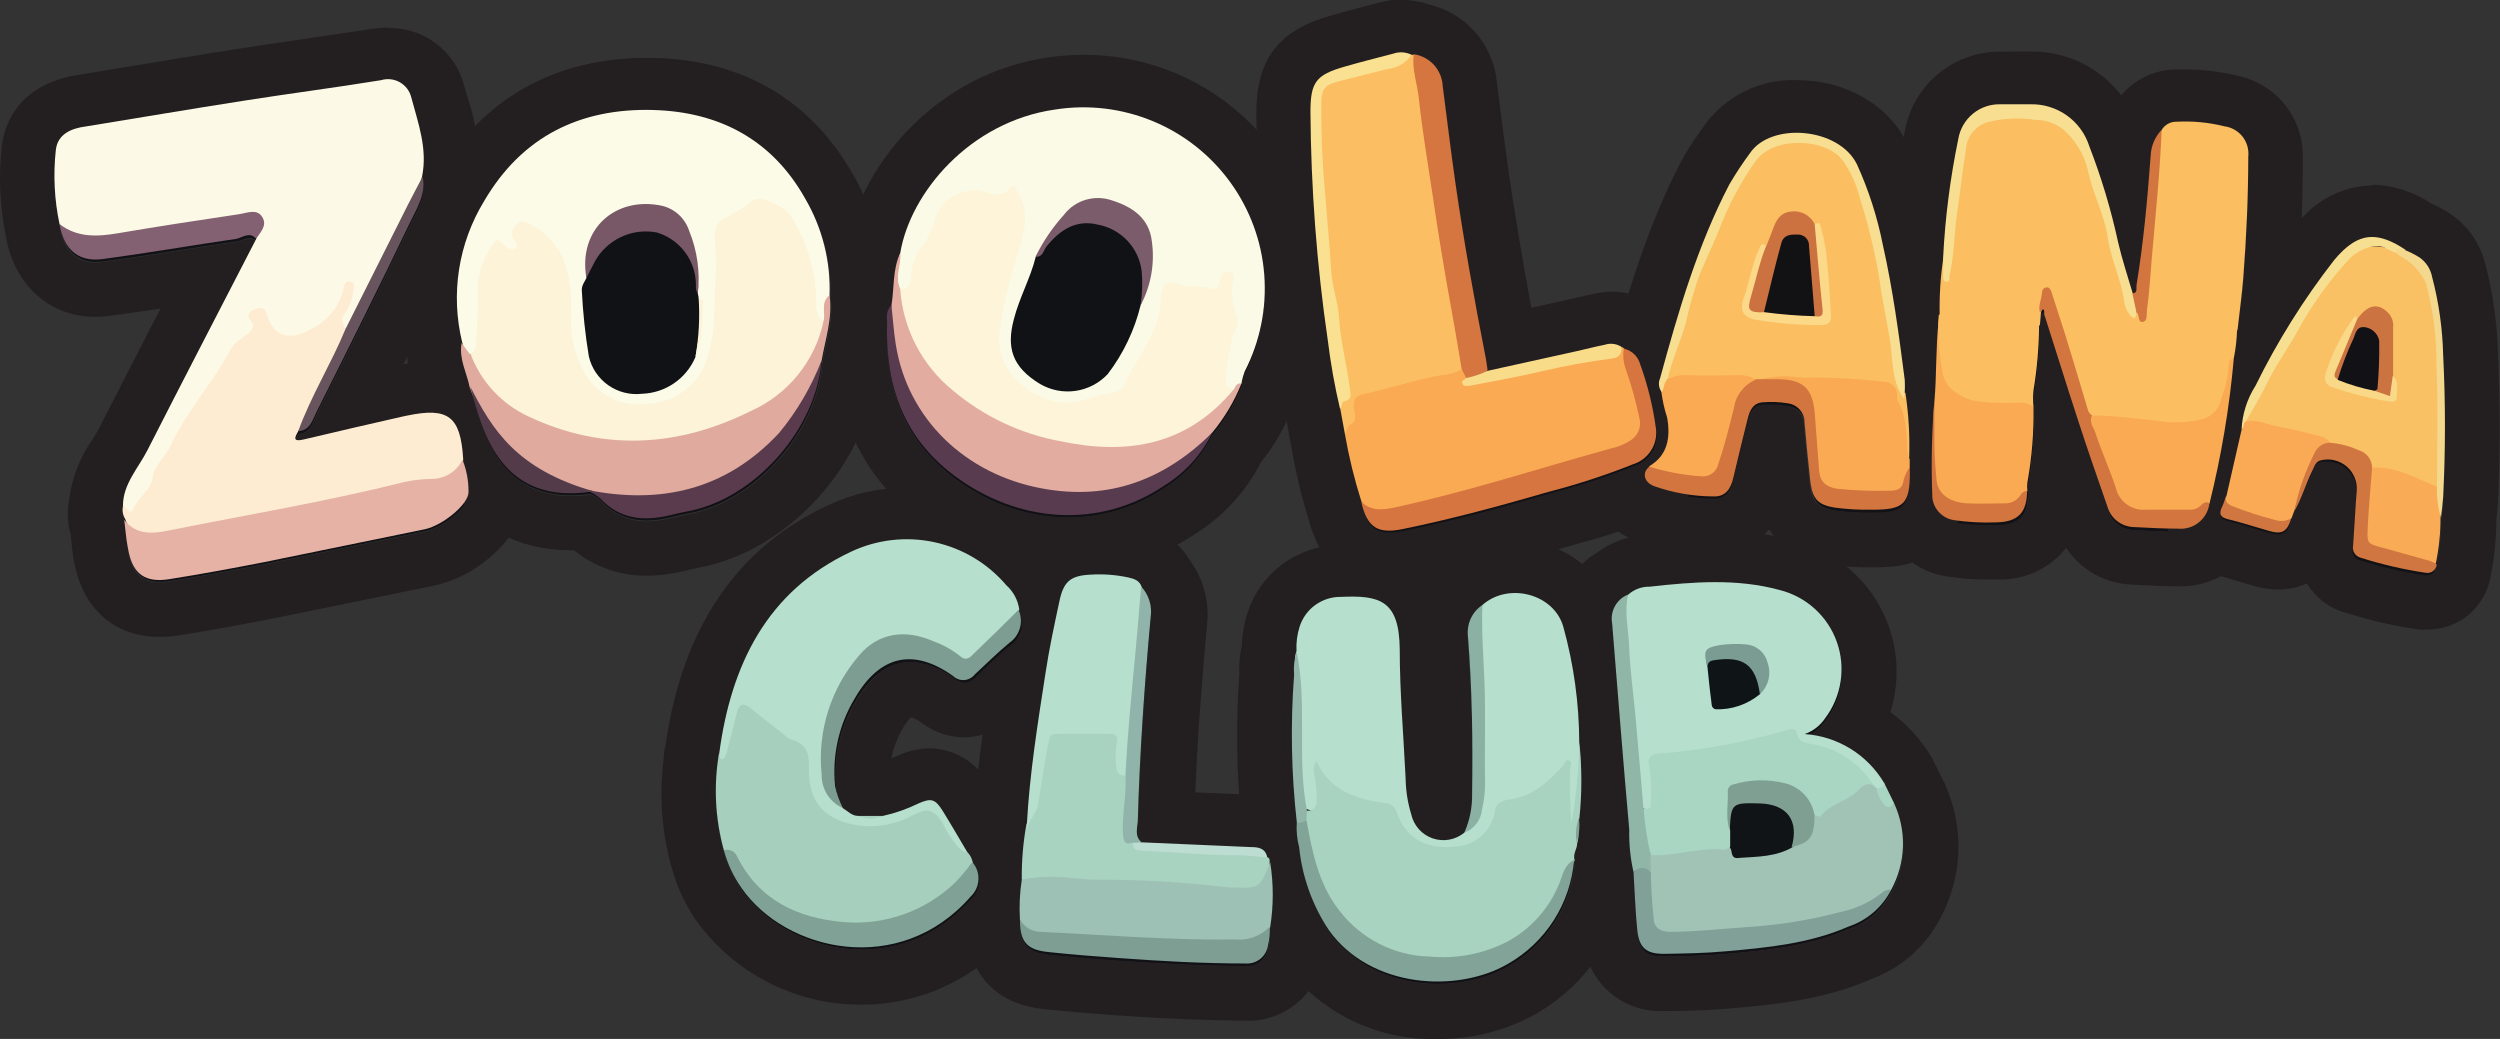
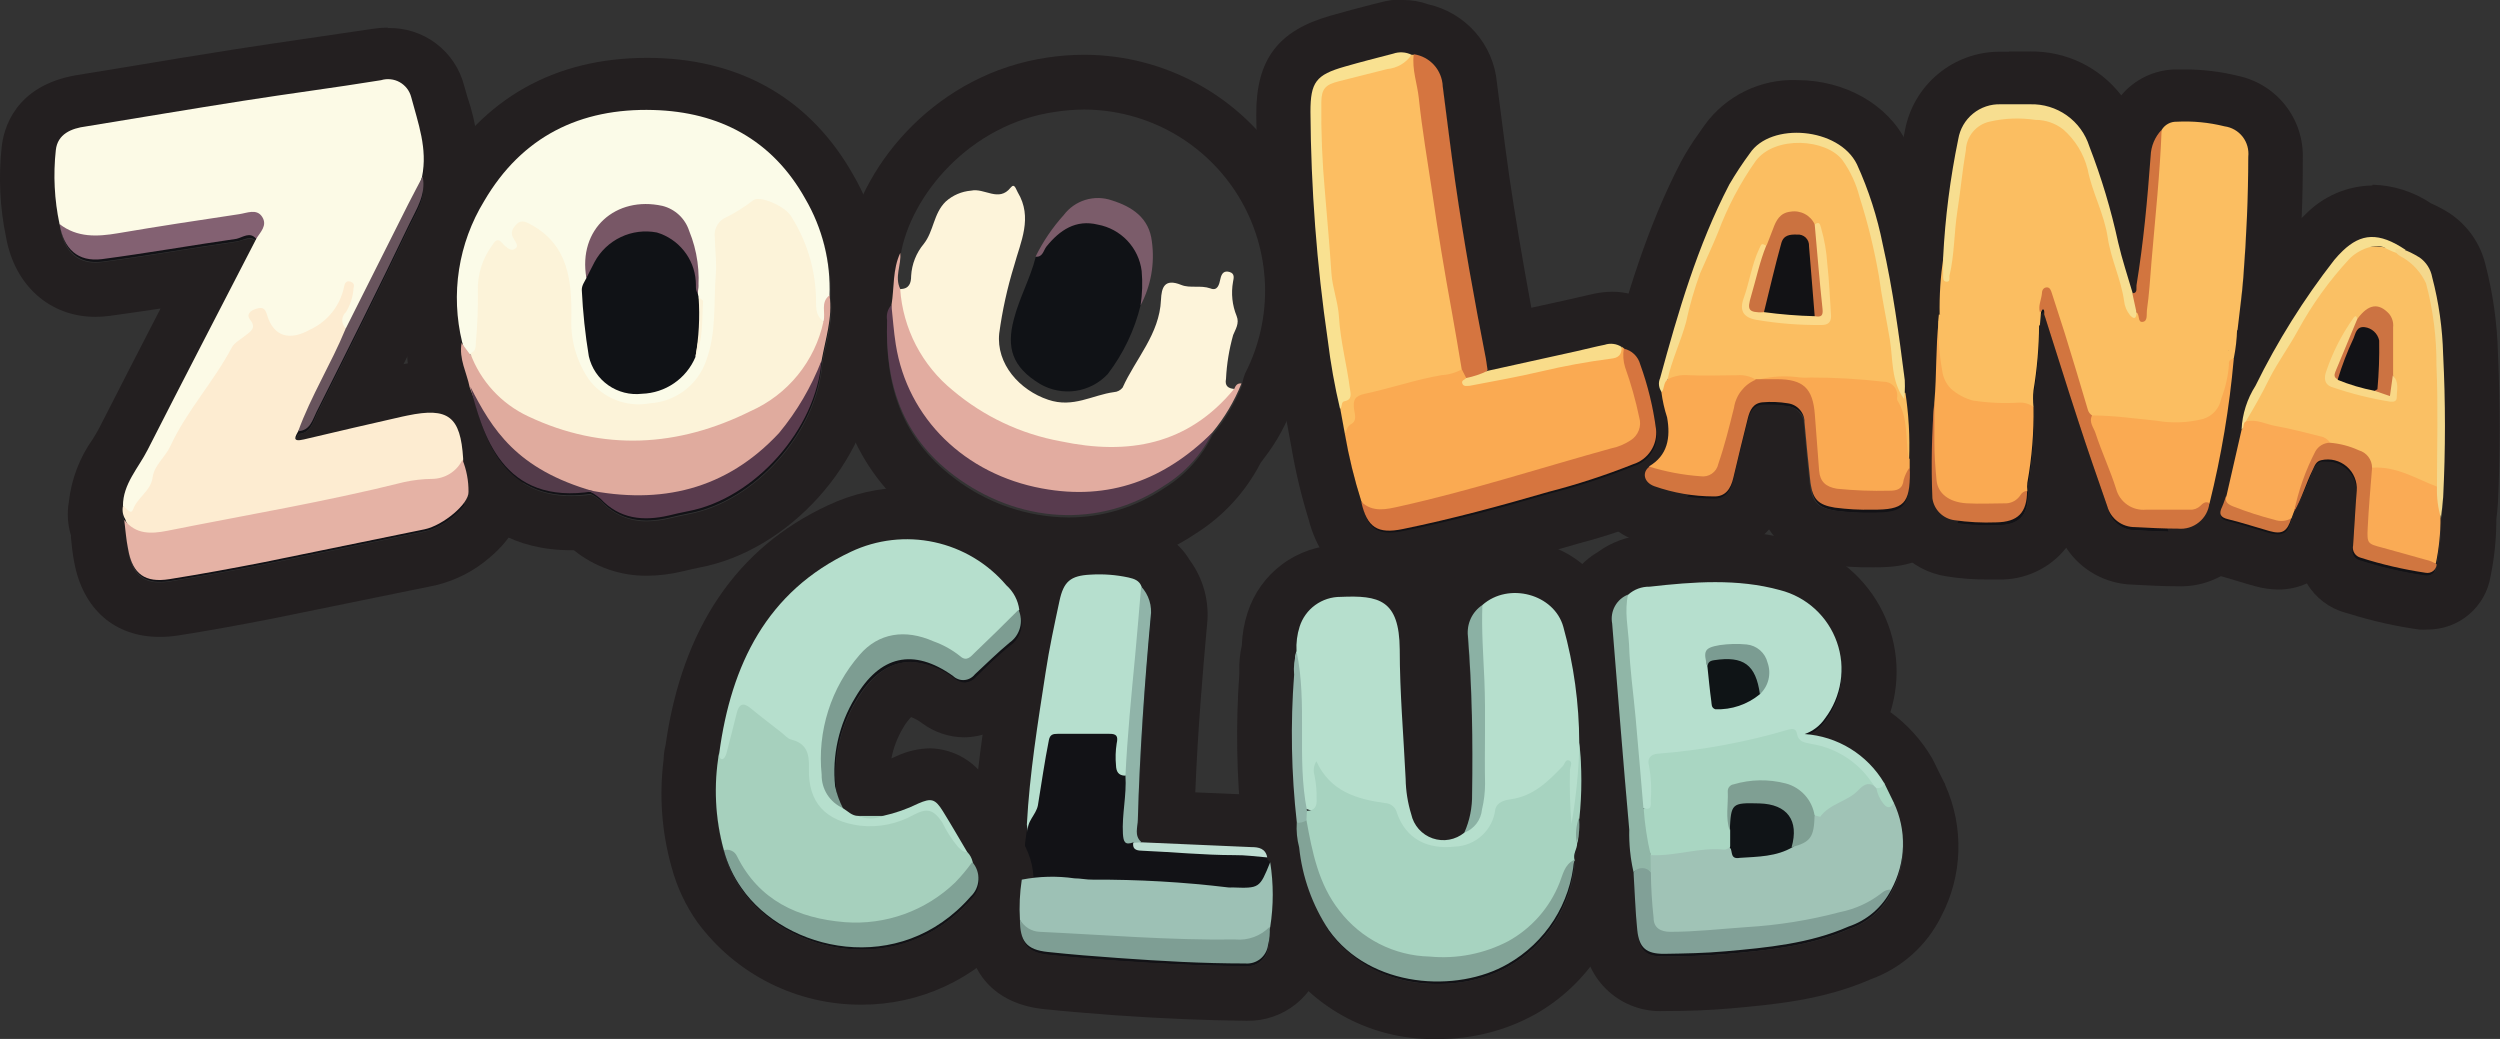
<svg xmlns="http://www.w3.org/2000/svg" width="77" height="32" viewBox="0 0 77 32" fill="none">
  <rect x="0" y="0" width="77" height="32" fill="#333333" stroke="none" />
  <g clip-path="url(#clip0_62_134)">
    <path d="M48.658 22.946C48.652 21.742 48.485 20.543 48.161 19.383C47.885 18.37 46.473 17.989 45.669 18.708C45.516 18.812 45.395 18.955 45.316 19.121C45.238 19.288 45.206 19.473 45.223 19.656C45.348 21.276 45.391 22.901 45.351 24.526C45.361 24.932 45.279 25.336 45.111 25.707C44.979 25.818 44.821 25.893 44.651 25.926C44.482 25.959 44.307 25.948 44.142 25.895C43.978 25.841 43.831 25.746 43.714 25.619C43.596 25.492 43.514 25.338 43.473 25.17C43.364 24.819 43.307 24.454 43.304 24.087C43.24 22.737 43.135 21.424 43.122 20.091C43.122 18.556 42.483 18.424 41.301 18.475C41.02 18.474 40.746 18.563 40.518 18.728C40.29 18.893 40.121 19.126 40.034 19.393C39.959 19.636 39.928 19.891 39.943 20.145C39.87 20.375 39.844 20.617 39.865 20.858C39.751 22.377 39.781 23.903 39.953 25.416C39.937 25.671 39.962 25.926 40.028 26.172C40.12 27.084 40.435 27.96 40.943 28.723C42.227 30.522 44.892 30.664 46.449 29.77C47.027 29.443 47.516 28.98 47.873 28.42C48.23 27.86 48.444 27.222 48.496 26.56C48.432 26.371 48.594 26.223 48.574 26.034C48.654 25.786 48.679 25.523 48.645 25.265C48.73 24.494 48.735 23.717 48.658 22.946ZM40.257 25.012H40.291H40.261C40.26 25.015 40.259 25.018 40.257 25.022V25.012Z" fill="#121216" />
    <path d="M46.679 18.344C47.007 18.333 47.329 18.43 47.597 18.619C47.865 18.809 48.063 19.08 48.161 19.393C48.484 20.55 48.651 21.745 48.658 22.946C48.739 23.716 48.739 24.492 48.658 25.261C48.692 25.52 48.668 25.783 48.587 26.031C48.607 26.213 48.445 26.368 48.509 26.557C48.458 27.218 48.244 27.857 47.887 28.417C47.53 28.976 47.041 29.44 46.462 29.766C45.801 30.127 45.058 30.312 44.304 30.303C43.66 30.323 43.021 30.191 42.439 29.916C41.857 29.64 41.349 29.23 40.956 28.72C40.448 27.957 40.134 27.081 40.041 26.169C39.976 25.923 39.951 25.667 39.967 25.413C39.788 23.904 39.752 22.381 39.859 20.864C39.837 20.624 39.864 20.382 39.936 20.152C39.921 19.898 39.952 19.643 40.028 19.4C40.114 19.133 40.284 18.899 40.511 18.735C40.739 18.57 41.013 18.481 41.294 18.482H41.632C42.588 18.482 43.091 18.728 43.105 20.105C43.118 21.482 43.223 22.767 43.287 24.1C43.291 24.468 43.347 24.833 43.456 25.184C43.524 25.401 43.658 25.593 43.839 25.731C44.021 25.869 44.241 25.946 44.469 25.953C44.699 25.952 44.92 25.869 45.094 25.72C45.262 25.349 45.344 24.946 45.334 24.539C45.374 22.915 45.331 21.29 45.206 19.67C45.189 19.486 45.221 19.302 45.3 19.135C45.378 18.968 45.499 18.826 45.652 18.721C45.932 18.477 46.293 18.345 46.665 18.35M40.247 25.049H40.278H40.244C40.242 25.055 40.242 25.062 40.244 25.069M46.662 16.683C45.905 16.675 45.17 16.935 44.588 17.419C44.431 17.54 44.289 17.678 44.162 17.831C43.635 17.156 42.787 16.788 41.646 16.788H41.223C40.599 16.8 39.993 17.007 39.492 17.38C38.99 17.752 38.618 18.272 38.426 18.867C38.32 19.194 38.26 19.535 38.248 19.879C38.188 20.143 38.162 20.414 38.17 20.685C38.172 20.713 38.172 20.742 38.17 20.77C38.06 22.33 38.086 23.898 38.248 25.453C38.239 25.738 38.266 26.023 38.329 26.3L38.349 26.422C38.483 27.6 38.899 28.728 39.562 29.712C40.107 30.445 40.822 31.036 41.645 31.435C42.469 31.833 43.376 32.027 44.291 32C45.34 32.008 46.373 31.746 47.29 31.237C48.094 30.78 48.776 30.135 49.277 29.358C49.778 28.581 50.084 27.694 50.168 26.773C50.168 26.729 50.168 26.685 50.168 26.641C50.192 26.557 50.21 26.471 50.222 26.385C50.309 26.048 50.342 25.7 50.32 25.352V25.308C50.401 24.486 50.401 23.657 50.32 22.835C50.307 21.515 50.121 20.203 49.769 18.931C49.571 18.262 49.16 17.677 48.597 17.264C48.035 16.851 47.353 16.633 46.655 16.643L46.662 16.683Z" fill="#231F20" />
    <path d="M39.116 26.628C39.116 26.57 39.116 26.51 39.045 26.489C38.994 26.216 38.778 26.182 38.558 26.172L35.16 26.024C34.937 25.828 35.052 25.572 35.055 25.349C35.103 23.26 35.261 21.178 35.454 19.099C35.478 18.93 35.464 18.758 35.413 18.595C35.361 18.432 35.274 18.283 35.157 18.158C35.096 17.959 34.93 17.908 34.751 17.871C34.368 17.787 33.975 17.756 33.583 17.78C32.978 17.814 32.755 17.996 32.623 18.6C32.468 19.326 32.309 20.058 32.198 20.79C31.965 22.349 31.708 23.905 31.62 25.484C31.523 26.041 31.478 26.606 31.485 27.171C31.415 27.577 31.392 27.989 31.414 28.399C31.414 29.074 31.623 29.334 32.272 29.412C32.99 29.486 33.711 29.548 34.434 29.597C35.738 29.689 37.042 29.749 38.352 29.763C38.519 29.776 38.685 29.726 38.816 29.621C38.947 29.516 39.032 29.365 39.055 29.199C39.103 29.014 39.119 28.823 39.102 28.632C39.212 27.969 39.216 27.293 39.116 26.628Z" fill="#121216" />
    <path d="M33.839 17.77C34.146 17.769 34.452 17.802 34.751 17.868C34.93 17.905 35.089 17.956 35.157 18.155C35.274 18.279 35.361 18.429 35.413 18.591C35.464 18.755 35.478 18.927 35.454 19.096C35.261 21.175 35.116 23.257 35.055 25.346C35.055 25.572 34.937 25.828 35.16 26.02L38.558 26.169C38.778 26.169 38.994 26.213 39.045 26.486C39.116 26.506 39.119 26.567 39.116 26.625C39.22 27.286 39.22 27.96 39.116 28.622C39.132 28.812 39.116 29.004 39.068 29.189C39.046 29.353 38.962 29.503 38.834 29.608C38.705 29.713 38.541 29.764 38.376 29.753C37.065 29.753 35.761 29.678 34.458 29.587C33.735 29.538 33.014 29.476 32.296 29.402C31.647 29.331 31.434 29.064 31.438 28.389C31.416 27.981 31.439 27.571 31.509 27.168C31.502 26.602 31.547 26.038 31.644 25.48C31.732 23.901 31.982 22.346 32.221 20.787C32.333 20.054 32.492 19.322 32.647 18.597C32.779 17.993 32.985 17.81 33.606 17.777H33.863M33.863 16.089C33.745 16.089 33.63 16.089 33.525 16.089C32.147 16.164 31.299 16.889 31.009 18.239V18.296C30.853 19.018 30.691 19.764 30.576 20.534L30.495 21.077C30.286 22.427 30.07 23.854 29.985 25.298C29.889 25.883 29.84 26.474 29.84 27.067C29.772 27.524 29.749 27.988 29.773 28.45C29.773 29.965 30.651 30.92 32.137 31.079C32.812 31.15 33.535 31.21 34.356 31.271C35.802 31.372 37.119 31.426 38.376 31.44H38.403C38.952 31.451 39.487 31.268 39.915 30.924C40.343 30.581 40.636 30.098 40.744 29.56C40.812 29.269 40.843 28.971 40.838 28.673C40.945 27.932 40.945 27.18 40.838 26.439C40.813 26.129 40.708 25.83 40.534 25.572C40.352 25.239 40.083 24.963 39.756 24.772C39.429 24.58 39.056 24.481 38.676 24.485L36.815 24.404C36.89 22.518 37.045 20.692 37.177 19.244C37.257 18.535 37.065 17.821 36.64 17.247C36.482 16.98 36.267 16.751 36.011 16.576C35.755 16.401 35.463 16.285 35.157 16.235C34.737 16.142 34.309 16.096 33.88 16.096L33.863 16.089Z" fill="#231F20" />
    <path d="M31.394 18.867C31.359 18.575 31.218 18.306 30.999 18.111C30.425 17.436 29.645 16.969 28.779 16.783C27.913 16.596 27.01 16.7 26.209 17.078C23.621 18.293 22.527 20.561 22.155 23.267C22.135 23.331 22.127 23.399 22.132 23.466C21.995 24.403 22.056 25.358 22.311 26.27C22.423 26.686 22.609 27.078 22.861 27.428C24.212 29.358 27.722 30.201 29.914 27.691C30.059 27.555 30.145 27.367 30.154 27.169C30.163 26.97 30.094 26.776 29.962 26.628C29.938 26.518 29.884 26.418 29.806 26.338C29.556 25.916 29.313 25.487 29.05 25.069C28.786 24.65 28.692 24.657 28.29 24.833C27.943 25 27.578 25.127 27.202 25.211H26.449C26.249 25.211 26.111 25.066 25.972 24.974C25.874 24.759 25.802 24.532 25.76 24.299C25.657 23.346 25.872 22.385 26.371 21.566C27.138 20.277 28.171 20.044 29.387 20.912C29.433 20.956 29.488 20.99 29.548 21.012C29.608 21.034 29.672 21.042 29.736 21.038C29.799 21.034 29.861 21.016 29.918 20.986C29.974 20.956 30.024 20.915 30.063 20.864C30.401 20.527 30.759 20.189 31.13 19.889C31.288 19.777 31.401 19.613 31.449 19.426C31.497 19.239 31.477 19.041 31.394 18.867Z" fill="#121216" />
    <path d="M27.925 16.687C28.509 16.693 29.085 16.823 29.615 17.069C30.145 17.314 30.617 17.669 30.999 18.111C31.218 18.306 31.359 18.575 31.394 18.867C31.474 19.041 31.49 19.237 31.44 19.422C31.39 19.607 31.277 19.769 31.12 19.879C30.738 20.183 30.401 20.523 30.063 20.854C29.975 20.95 29.855 21.01 29.725 21.023C29.609 21.017 29.498 20.975 29.408 20.901C29.021 20.594 28.549 20.413 28.056 20.385C27.418 20.385 26.861 20.78 26.398 21.556C25.888 22.374 25.663 23.337 25.76 24.296C25.802 24.529 25.874 24.756 25.972 24.971C26.124 25.059 26.249 25.207 26.445 25.207H27.205C27.581 25.124 27.946 24.997 28.293 24.829C28.404 24.771 28.526 24.735 28.651 24.725C28.8 24.725 28.904 24.826 29.053 25.062C29.316 25.481 29.56 25.909 29.81 26.331C29.888 26.411 29.942 26.512 29.965 26.621C30.097 26.77 30.166 26.964 30.158 27.162C30.149 27.361 30.063 27.548 29.918 27.684C29.503 28.175 28.986 28.569 28.402 28.839C27.819 29.108 27.183 29.246 26.54 29.243C25.825 29.248 25.119 29.086 24.479 28.77C23.838 28.453 23.281 27.991 22.851 27.421C22.599 27.072 22.412 26.679 22.301 26.263C22.046 25.351 21.985 24.396 22.122 23.459C22.124 23.399 22.136 23.34 22.159 23.284C22.527 20.584 23.621 18.31 26.212 17.095C26.748 16.839 27.334 16.705 27.928 16.704M27.928 15.016C27.087 15.018 26.256 15.206 25.496 15.566C22.686 16.872 21.007 19.359 20.5 22.946C20.462 23.094 20.442 23.246 20.439 23.398C20.298 24.508 20.382 25.635 20.686 26.712C20.848 27.317 21.115 27.888 21.476 28.399C22.06 29.193 22.823 29.838 23.704 30.28C24.584 30.722 25.558 30.95 26.543 30.944C27.425 30.945 28.297 30.754 29.098 30.384C29.899 30.015 30.61 29.476 31.181 28.804C31.542 28.422 31.768 27.932 31.824 27.409C31.879 26.886 31.761 26.359 31.488 25.909C31.411 25.706 31.304 25.517 31.171 25.346L31.029 25.103C30.853 24.806 30.671 24.492 30.478 24.185C30.302 23.848 30.039 23.565 29.715 23.365C29.392 23.165 29.021 23.055 28.641 23.048C28.283 23.056 27.931 23.139 27.607 23.291L27.563 23.311L27.455 23.358C27.519 23.028 27.64 22.712 27.813 22.423C27.881 22.3 27.965 22.187 28.063 22.086C28.184 22.133 28.298 22.197 28.401 22.275C28.776 22.554 29.23 22.707 29.698 22.71C30.26 22.704 30.798 22.48 31.198 22.086L31.465 21.833C31.715 21.596 31.951 21.374 32.184 21.181C32.578 20.876 32.871 20.459 33.025 19.985C33.18 19.511 33.188 19.001 33.049 18.522C32.944 17.942 32.666 17.407 32.252 16.987C31.71 16.37 31.044 15.874 30.297 15.531C29.55 15.189 28.74 15.008 27.918 14.999L27.928 15.016Z" fill="#231F20" />
    <path d="M58.042 24.188C57.787 23.758 57.432 23.396 57.005 23.134C56.579 22.872 56.095 22.719 55.596 22.686C55.851 22.597 56.071 22.429 56.224 22.207C56.475 21.877 56.639 21.489 56.703 21.079C56.766 20.67 56.728 20.251 56.59 19.86C56.452 19.469 56.219 19.118 55.913 18.839C55.606 18.559 55.235 18.36 54.833 18.259C53.509 17.898 52.164 18.003 50.823 18.151C50.7 18.146 50.577 18.165 50.461 18.207C50.345 18.249 50.239 18.314 50.148 18.398C49.975 18.465 49.831 18.59 49.74 18.752C49.65 18.914 49.62 19.103 49.654 19.285C49.823 21.401 49.992 23.52 50.178 25.636C50.165 26.077 50.208 26.518 50.306 26.948C50.344 27.542 50.364 28.14 50.425 28.73C50.486 29.321 50.702 29.469 51.245 29.459C51.88 29.459 52.516 29.439 53.147 29.385C54.434 29.267 55.724 29.149 56.927 28.619C57.211 28.526 57.473 28.378 57.699 28.183C57.925 27.989 58.111 27.751 58.244 27.485C58.468 27.076 58.592 26.62 58.605 26.155C58.619 25.689 58.522 25.227 58.322 24.806L58.042 24.188Z" fill="#121216" />
    <path d="M52.83 18.013C53.505 18.004 54.179 18.087 54.833 18.259C55.235 18.36 55.606 18.559 55.913 18.839C56.219 19.118 56.452 19.469 56.59 19.86C56.728 20.251 56.766 20.67 56.703 21.079C56.639 21.489 56.475 21.877 56.224 22.207C56.071 22.429 55.851 22.597 55.596 22.686C56.095 22.719 56.579 22.872 57.005 23.134C57.432 23.396 57.787 23.758 58.042 24.188L58.339 24.806C58.539 25.227 58.636 25.689 58.622 26.155C58.608 26.62 58.485 27.076 58.261 27.485C58.127 27.751 57.942 27.989 57.716 28.183C57.49 28.378 57.227 28.526 56.944 28.619C55.741 29.149 54.451 29.267 53.164 29.385C52.532 29.439 51.897 29.452 51.262 29.459H51.232C50.708 29.459 50.496 29.267 50.442 28.73C50.381 28.14 50.361 27.542 50.323 26.948C50.226 26.521 50.183 26.084 50.195 25.646C49.999 23.53 49.857 21.411 49.671 19.295C49.637 19.113 49.667 18.924 49.757 18.762C49.847 18.6 49.992 18.475 50.165 18.408C50.255 18.324 50.362 18.259 50.478 18.217C50.594 18.175 50.717 18.156 50.84 18.161C51.506 18.078 52.176 18.032 52.847 18.023M52.847 16.336C52.112 16.344 51.38 16.394 50.651 16.484H50.627C50.12 16.52 49.633 16.698 49.222 16.997C48.806 17.241 48.47 17.6 48.254 18.03C48.038 18.461 47.952 18.945 48.006 19.423L48.087 20.436C48.222 22.187 48.364 23.999 48.53 25.784C48.53 25.865 48.53 25.973 48.53 26.088C48.526 26.474 48.569 26.859 48.658 27.235C48.658 27.347 48.658 27.461 48.675 27.573C48.699 28.001 48.722 28.443 48.766 28.895C48.797 29.52 49.074 30.108 49.538 30.528C50.001 30.949 50.613 31.169 51.239 31.14H51.293C52.009 31.14 52.644 31.116 53.319 31.058C54.654 30.937 56.164 30.802 57.63 30.157C58.571 29.815 59.343 29.124 59.788 28.227C60.115 27.606 60.296 26.919 60.318 26.217C60.339 25.515 60.201 24.818 59.913 24.178C59.913 24.144 59.886 24.11 59.869 24.077L59.7 23.739L59.569 23.469C59.548 23.425 59.528 23.385 59.504 23.345C59.179 22.791 58.744 22.311 58.224 21.934C58.394 21.394 58.451 20.825 58.394 20.262C58.336 19.698 58.164 19.153 57.889 18.658C57.613 18.163 57.239 17.73 56.791 17.384C56.342 17.038 55.828 16.787 55.279 16.646C54.479 16.437 53.656 16.335 52.83 16.343L52.847 16.336Z" fill="#231F20" />
    <path d="M12.539 12.901L12.387 12.931C11.373 13.167 10.36 13.397 9.347 13.636C8.961 13.727 9.093 13.542 9.188 13.366C9.559 13.343 9.627 13.029 9.748 12.769C10.718 10.835 11.687 8.902 12.62 6.951C12.836 6.509 13.14 6.074 13.028 5.517C13.187 4.663 12.89 3.867 12.691 3.067C12.576 2.639 12.225 2.484 11.762 2.554C10.35 2.774 8.931 2.963 7.519 3.185C5.901 3.439 4.29 3.712 2.675 3.978C2.229 4.053 1.797 4.211 1.746 4.711C1.665 5.47 1.703 6.238 1.861 6.985C1.99 7.755 2.429 8.153 3.172 8.055C4.553 7.873 5.928 7.63 7.31 7.431C7.506 7.404 7.725 7.215 7.921 7.447C6.803 9.614 5.682 11.774 4.577 13.947C4.293 14.507 3.82 14.986 3.814 15.671C3.774 15.813 3.79 15.965 3.858 16.096C3.895 16.396 3.915 16.704 3.969 17.004C4.107 17.736 4.489 18.016 5.239 17.895C6.216 17.739 7.187 17.565 8.151 17.372C9.803 17.034 11.451 16.697 13.099 16.359C13.68 16.241 14.477 15.576 14.45 15.209C14.456 14.869 14.394 14.532 14.268 14.217C14.187 12.931 13.799 12.641 12.539 12.901Z" fill="#121216" />
    <path d="M11.951 2.538C12.115 2.522 12.28 2.568 12.413 2.665C12.546 2.763 12.639 2.906 12.674 3.067C12.89 3.867 13.187 4.663 13.011 5.517C13.14 6.074 12.836 6.509 12.63 6.951C11.697 8.902 10.728 10.835 9.759 12.769C9.637 13.012 9.569 13.343 9.198 13.366C9.12 13.511 9.019 13.66 9.198 13.66C9.253 13.658 9.307 13.65 9.36 13.636C10.373 13.397 11.387 13.167 12.4 12.931L12.552 12.901C12.779 12.852 13.009 12.826 13.241 12.823C13.951 12.823 14.194 13.221 14.255 14.233C14.38 14.549 14.442 14.886 14.437 15.226C14.457 15.593 13.66 16.258 13.086 16.376C11.437 16.714 9.789 17.051 8.137 17.389C7.171 17.58 6.201 17.754 5.226 17.912C5.123 17.93 5.019 17.939 4.915 17.939C4.368 17.939 4.074 17.645 3.955 17.021C3.901 16.72 3.881 16.413 3.844 16.113C3.776 15.982 3.76 15.83 3.8 15.688C3.8 15.013 4.28 14.524 4.563 13.963C5.668 11.79 6.79 9.631 7.908 7.464C7.881 7.429 7.847 7.401 7.808 7.381C7.768 7.361 7.725 7.35 7.681 7.35C7.551 7.374 7.422 7.407 7.296 7.447C5.915 7.647 4.54 7.889 3.158 8.072C3.087 8.082 3.014 8.088 2.942 8.089C2.331 8.089 1.966 7.697 1.848 7.002C1.688 6.254 1.649 5.485 1.729 4.724C1.78 4.225 2.212 4.049 2.658 3.992C4.273 3.725 5.884 3.452 7.502 3.199C8.914 2.976 10.333 2.787 11.745 2.568C11.813 2.557 11.882 2.552 11.951 2.551M11.951 0.85C11.795 0.851 11.639 0.863 11.485 0.887C10.809 0.989 10.144 1.087 9.488 1.181C8.752 1.289 7.989 1.4 7.235 1.518C6.111 1.694 4.969 1.883 3.858 2.069L2.371 2.312C0.453 2.632 0.108 3.975 0.051 4.535C-0.049 5.46 -0.003 6.395 0.186 7.306C0.453 8.797 1.537 9.759 2.939 9.759C3.086 9.759 3.232 9.749 3.378 9.729C3.901 9.658 4.428 9.58 4.945 9.502C4.317 10.717 3.682 11.956 3.057 13.181C3.01 13.272 2.939 13.39 2.861 13.518C2.453 14.09 2.198 14.757 2.121 15.455C2.061 15.801 2.083 16.155 2.185 16.491V16.558C2.209 16.788 2.233 17.048 2.287 17.321C2.554 18.759 3.533 19.616 4.905 19.616C5.1 19.618 5.296 19.603 5.489 19.572C6.394 19.43 7.367 19.255 8.462 19.039C10.13 18.701 11.758 18.364 13.424 18.026C14.034 17.879 14.6 17.589 15.075 17.179C15.802 16.569 16.166 15.86 16.126 15.131C16.121 14.691 16.052 14.255 15.92 13.835C15.66 11.473 14.146 11.136 13.241 11.136C12.969 11.139 12.698 11.165 12.431 11.213C13.032 10.002 13.592 8.851 14.153 7.69C14.18 7.633 14.211 7.576 14.241 7.518C14.593 6.92 14.764 6.234 14.734 5.541C14.794 4.675 14.68 3.807 14.396 2.986C14.363 2.872 14.332 2.757 14.299 2.649C14.167 2.127 13.861 1.665 13.431 1.34C13.001 1.016 12.473 0.848 11.934 0.864L11.951 0.85Z" fill="#231F20" />
-     <path d="M29.387 14.726C31.346 16.197 33.856 16.38 35.859 15.04C36.498 14.645 37.013 14.078 37.342 13.403C37.72 12.951 38.025 12.442 38.244 11.895C38.264 11.763 38.297 11.634 38.346 11.51C38.816 10.593 39.024 9.564 38.945 8.536C38.866 7.508 38.504 6.522 37.899 5.688C37.294 4.853 36.47 4.201 35.517 3.805C34.565 3.41 33.521 3.285 32.502 3.445C29.874 3.833 28.036 6.023 27.739 7.869C27.503 8.379 27.557 8.939 27.469 9.472C27.313 9.6 27.334 9.783 27.327 9.948C27.263 11.861 27.769 13.498 29.387 14.726Z" fill="#121216" />
    <path d="M33.39 3.374C34.346 3.377 35.286 3.624 36.119 4.092C36.952 4.561 37.651 5.236 38.149 6.051C38.646 6.867 38.926 7.797 38.961 8.751C38.996 9.706 38.785 10.654 38.349 11.504C38.301 11.628 38.267 11.757 38.248 11.888C38.028 12.435 37.724 12.944 37.346 13.397C37.016 14.071 36.502 14.639 35.863 15.033C34.99 15.623 33.961 15.938 32.907 15.938C31.633 15.927 30.398 15.501 29.387 14.726C27.766 13.508 27.259 11.861 27.323 9.948C27.323 9.783 27.323 9.61 27.465 9.472C27.553 8.939 27.499 8.379 27.736 7.869C28.04 6.023 29.87 3.82 32.502 3.445C32.796 3.4 33.093 3.376 33.39 3.374ZM33.39 1.687C33.013 1.687 32.635 1.715 32.262 1.772C28.884 2.268 26.607 4.987 26.114 7.38C25.951 7.839 25.858 8.32 25.841 8.807C25.841 8.838 25.841 8.865 25.841 8.892C25.708 9.195 25.643 9.523 25.648 9.853V9.884C25.557 12.556 26.476 14.635 28.381 16.066C29.681 17.066 31.273 17.613 32.914 17.625C34.305 17.628 35.664 17.216 36.819 16.44C37.671 15.906 38.364 15.153 38.825 14.261L38.926 14.122C39.332 13.603 39.647 13.018 39.859 12.394C39.868 12.368 39.876 12.341 39.882 12.313C39.899 12.253 39.909 12.192 39.923 12.131C40.463 11.024 40.713 9.798 40.648 8.568C40.583 7.338 40.207 6.145 39.553 5.101C38.9 4.056 37.992 3.195 36.913 2.598C35.835 2.001 34.623 1.687 33.39 1.687Z" fill="#231F20" />
    <path d="M25.314 11.186C25.435 10.511 25.651 9.87 25.564 9.162C25.599 8.119 25.339 7.087 24.814 6.185C23.8 4.373 22.166 3.516 20.135 3.459C17.886 3.395 16.082 4.269 14.923 6.266C14.531 6.91 14.269 7.624 14.153 8.369C14.037 9.114 14.07 9.874 14.248 10.606C14.153 11.095 14.41 11.52 14.501 11.973C14.869 13.4 15.457 15.597 18.19 15.212C18.304 15.266 18.41 15.336 18.504 15.421C19.098 16.052 19.821 16.127 20.612 15.944C20.811 15.9 21.007 15.85 21.206 15.813C23.257 15.438 25.155 13.299 25.314 11.186ZM25.368 9.972C25.366 9.978 25.366 9.985 25.368 9.992V9.972Z" fill="#121216" />
    <path d="M19.929 3.469H20.152C22.179 3.526 23.811 4.383 24.831 6.196C25.356 7.097 25.616 8.129 25.581 9.172C25.682 9.867 25.452 10.522 25.331 11.196C25.172 13.309 23.273 15.448 21.22 15.836C21.02 15.873 20.825 15.924 20.625 15.968C20.397 16.023 20.164 16.052 19.929 16.056C19.664 16.061 19.4 16.01 19.157 15.904C18.913 15.799 18.695 15.642 18.517 15.445C18.424 15.36 18.318 15.289 18.203 15.236C18.003 15.264 17.801 15.279 17.599 15.28C15.379 15.28 14.852 13.312 14.515 11.996C14.424 11.544 14.177 11.119 14.261 10.63C14.083 9.897 14.051 9.137 14.167 8.393C14.283 7.648 14.544 6.934 14.937 6.29C16.058 4.36 17.778 3.479 19.926 3.479M25.391 9.992C25.39 9.985 25.39 9.978 25.391 9.972V9.992ZM19.929 1.782C17.085 1.782 14.863 3.037 13.464 5.429C12.502 7.012 12.171 8.898 12.535 10.714C12.53 11.174 12.609 11.632 12.768 12.064C12.799 12.155 12.829 12.256 12.839 12.307C12.845 12.337 12.853 12.368 12.863 12.398C13.201 13.748 14.038 16.947 17.592 16.947H17.676C18.313 17.462 19.11 17.741 19.929 17.733C20.292 17.73 20.654 17.686 21.007 17.601L21.128 17.574C21.264 17.54 21.399 17.51 21.534 17.483C24.307 16.96 26.742 14.25 27.006 11.409C27.03 11.294 27.057 11.176 27.084 11.072C27.249 10.432 27.307 9.77 27.256 9.111C27.274 7.809 26.939 6.526 26.287 5.399C24.996 3.101 22.902 1.859 20.183 1.785L19.929 1.782Z" fill="#231F20" />
    <path d="M68.908 10.225C68.969 9.691 69.043 9.158 69.084 8.622C69.179 7.387 69.243 6.152 69.236 4.91C69.262 4.692 69.203 4.472 69.07 4.297C68.936 4.122 68.741 4.005 68.523 3.972C68.042 3.853 67.546 3.804 67.05 3.827C66.958 3.824 66.867 3.846 66.786 3.891C66.706 3.935 66.638 4 66.591 4.08C66.383 4.295 66.262 4.58 66.253 4.879C66.155 6.229 66.03 7.545 65.814 8.868C65.814 8.956 65.862 9.101 65.686 9.111C65.537 8.591 65.348 8.078 65.24 7.552C65.022 6.543 64.725 5.552 64.352 4.589C64.014 3.776 63.446 3.293 62.531 3.293C62.23 3.293 61.926 3.293 61.626 3.293C61.315 3.283 61.011 3.385 60.77 3.582C60.53 3.779 60.369 4.057 60.318 4.363C60.069 5.564 59.912 6.783 59.849 8.008C59.763 8.591 59.725 9.18 59.734 9.769V9.948C59.643 10.764 59.626 11.585 59.602 12.405C59.521 13.415 59.504 14.429 59.552 15.441C59.574 15.613 59.652 15.772 59.774 15.894C59.896 16.017 60.056 16.095 60.227 16.116C60.653 16.179 61.084 16.202 61.514 16.184C62.19 16.184 62.46 15.894 62.463 15.215C62.455 15.13 62.455 15.044 62.463 14.959C62.602 14.19 62.666 13.409 62.653 12.627C62.634 12.456 62.634 12.283 62.653 12.111C62.761 11.447 62.818 10.776 62.825 10.103L62.845 9.725C63.001 9.492 62.963 9.745 62.977 9.786C63.315 10.876 63.669 11.973 64.024 13.062C64.311 13.94 64.615 14.814 64.916 15.684C64.966 15.873 65.078 16.039 65.233 16.157C65.388 16.275 65.579 16.338 65.774 16.336C66.213 16.359 66.655 16.383 67.094 16.383C67.327 16.405 67.559 16.335 67.741 16.188C67.923 16.041 68.04 15.829 68.067 15.597C68.43 14.131 68.678 12.64 68.81 11.136C68.872 10.836 68.904 10.531 68.908 10.225Z" fill="#121216" />
    <path d="M61.876 3.29H62.531C63.446 3.29 64.017 3.773 64.352 4.586C64.725 5.549 65.022 6.539 65.24 7.549C65.362 8.075 65.537 8.588 65.686 9.108C65.862 9.108 65.801 8.952 65.814 8.865C66.03 7.542 66.152 6.212 66.253 4.876C66.262 4.577 66.383 4.292 66.591 4.076C66.638 3.997 66.706 3.932 66.786 3.887C66.867 3.843 66.958 3.821 67.05 3.823H67.304C67.715 3.824 68.124 3.873 68.523 3.972C68.743 4.003 68.942 4.119 69.077 4.295C69.213 4.471 69.273 4.693 69.246 4.913C69.246 6.152 69.189 7.387 69.094 8.625C69.054 9.162 68.979 9.695 68.918 10.228C68.913 10.534 68.88 10.839 68.817 11.139C68.684 12.64 68.436 14.128 68.074 15.59C68.047 15.822 67.93 16.034 67.748 16.181C67.566 16.328 67.334 16.398 67.101 16.376C66.662 16.376 66.22 16.353 65.78 16.329C65.585 16.331 65.395 16.268 65.24 16.15C65.084 16.032 64.973 15.866 64.922 15.678C64.622 14.807 64.318 13.933 64.031 13.056C63.693 11.966 63.335 10.869 62.984 9.779C62.984 9.752 62.984 9.621 62.946 9.621C62.909 9.621 62.899 9.648 62.852 9.718L62.828 10.093C62.821 10.766 62.764 11.437 62.656 12.101C62.637 12.272 62.637 12.445 62.656 12.617C62.669 13.399 62.606 14.18 62.467 14.949C62.458 15.034 62.458 15.12 62.467 15.205C62.467 15.88 62.186 16.167 61.518 16.174H61.251C60.912 16.178 60.573 16.155 60.237 16.103C60.066 16.081 59.906 16.003 59.784 15.881C59.662 15.759 59.584 15.599 59.562 15.428C59.514 14.416 59.531 13.401 59.612 12.391C59.636 11.571 59.653 10.751 59.744 9.934V9.756C59.735 9.166 59.773 8.577 59.859 7.994C59.922 6.769 60.079 5.551 60.329 4.35C60.379 4.043 60.54 3.766 60.78 3.569C61.021 3.372 61.325 3.269 61.636 3.28H61.886M61.886 1.593H61.578C60.888 1.595 60.22 1.838 59.69 2.28C59.159 2.722 58.8 3.334 58.673 4.012C58.411 5.272 58.245 6.55 58.177 7.835C58.089 8.454 58.048 9.077 58.055 9.702V9.769C57.967 10.562 57.947 11.338 57.927 12.087V12.283C57.844 13.338 57.826 14.398 57.873 15.455C57.901 16.02 58.124 16.558 58.505 16.978C58.885 17.397 59.4 17.671 59.96 17.753C60.39 17.822 60.825 17.853 61.261 17.848H61.548C61.949 17.86 62.346 17.777 62.709 17.608C63.073 17.439 63.391 17.187 63.639 16.872C63.861 17.21 64.161 17.489 64.514 17.686C64.867 17.883 65.262 17.993 65.666 18.006C66.159 18.033 66.605 18.057 67.078 18.057C67.687 18.08 68.285 17.884 68.763 17.507C69.242 17.129 69.57 16.593 69.689 15.995C70.066 14.474 70.326 12.926 70.469 11.365C70.538 11.023 70.581 10.675 70.597 10.326C70.597 10.191 70.628 10.059 70.645 9.928C70.692 9.546 70.739 9.155 70.769 8.75C70.881 7.272 70.932 6.05 70.925 4.903C70.95 4.308 70.762 3.723 70.396 3.253C70.03 2.783 69.509 2.458 68.925 2.335C68.395 2.205 67.85 2.139 67.304 2.139C67.189 2.139 67.078 2.139 66.966 2.139C66.653 2.15 66.346 2.227 66.065 2.364C65.784 2.501 65.535 2.696 65.335 2.936C65.005 2.508 64.579 2.164 64.093 1.929C63.606 1.695 63.071 1.577 62.531 1.586H61.876L61.886 1.593Z" fill="#231F20" />
    <path d="M58.822 14.51V14.244C58.85 13.551 58.811 12.857 58.707 12.172C58.707 12.043 58.707 11.912 58.69 11.787C58.508 10.39 58.322 8.993 58.015 7.616C57.849 6.762 57.581 5.93 57.218 5.139C56.66 3.999 54.566 3.83 53.917 4.802C53.69 5.114 53.479 5.439 53.286 5.774C52.306 7.667 51.715 9.698 51.154 11.743C51.125 11.812 51.114 11.888 51.123 11.963C51.132 12.037 51.16 12.108 51.205 12.168C51.24 12.434 51.299 12.696 51.381 12.951C51.499 13.569 51.401 14.105 50.816 14.46C50.577 14.625 50.634 14.945 50.962 15.07C51.552 15.274 52.172 15.379 52.796 15.381C53.154 15.381 53.319 15.128 53.394 14.807C53.542 14.193 53.688 13.575 53.846 12.965C53.904 12.732 54.002 12.506 54.296 12.486C54.554 12.463 54.814 12.474 55.069 12.516C55.216 12.529 55.352 12.596 55.451 12.705C55.55 12.814 55.604 12.956 55.603 13.103C55.657 13.724 55.718 14.341 55.785 14.962C55.839 15.472 56.022 15.637 56.532 15.732C56.917 15.784 57.305 15.807 57.694 15.799C58.673 15.799 58.866 15.61 58.849 14.632C58.849 14.591 58.849 14.547 58.849 14.507L58.822 14.51Z" fill="#121216" />
    <path d="M55.346 4.154C56.099 4.154 56.893 4.491 57.204 5.126C57.568 5.917 57.835 6.748 58.001 7.603C58.312 8.979 58.498 10.377 58.677 11.774C58.694 11.898 58.677 12.03 58.694 12.158C58.798 12.844 58.836 13.537 58.809 14.23V14.497C58.809 14.537 58.809 14.581 58.809 14.621C58.809 15.587 58.64 15.789 57.694 15.789H57.653C57.265 15.797 56.876 15.774 56.491 15.722C55.981 15.641 55.816 15.462 55.745 14.952C55.677 14.331 55.617 13.714 55.562 13.093C55.565 12.951 55.515 12.812 55.422 12.704C55.329 12.596 55.2 12.525 55.059 12.506C54.894 12.476 54.727 12.461 54.559 12.462C54.468 12.457 54.377 12.457 54.286 12.462C53.992 12.482 53.894 12.708 53.836 12.941C53.678 13.552 53.532 14.169 53.384 14.784C53.309 15.101 53.151 15.357 52.806 15.357H52.786C52.161 15.355 51.542 15.251 50.952 15.047C50.614 14.922 50.567 14.601 50.806 14.436C51.391 14.098 51.482 13.545 51.37 12.928C51.288 12.672 51.23 12.41 51.195 12.145C51.15 12.085 51.121 12.014 51.112 11.939C51.104 11.864 51.115 11.789 51.144 11.72C51.705 9.675 52.296 7.643 53.276 5.75C53.469 5.415 53.68 5.091 53.907 4.778C54.078 4.563 54.298 4.392 54.549 4.281C54.801 4.17 55.075 4.121 55.35 4.14M55.346 2.467C54.794 2.446 54.245 2.562 53.748 2.805C53.251 3.047 52.822 3.409 52.499 3.857C52.441 3.945 52.384 4.026 52.323 4.11C52.12 4.39 51.936 4.683 51.772 4.987C50.719 7.012 50.104 9.128 49.513 11.288C49.377 11.737 49.392 12.217 49.553 12.658C49.583 12.818 49.623 12.977 49.671 13.133V13.181C49.418 13.395 49.222 13.668 49.101 13.977C48.98 14.286 48.938 14.62 48.979 14.949C49.032 15.328 49.188 15.686 49.43 15.983C49.672 16.28 49.99 16.506 50.35 16.636C51.116 16.908 51.922 17.049 52.735 17.055H52.799C53.118 17.059 53.434 16.994 53.726 16.865C54.018 16.736 54.278 16.545 54.488 16.305C54.685 16.607 54.947 16.86 55.254 17.047C55.561 17.234 55.907 17.349 56.265 17.385C56.728 17.45 57.196 17.48 57.663 17.473H57.734C58.19 17.473 59.143 17.473 59.852 16.754C60.562 16.035 60.548 15.067 60.528 14.591C60.527 14.507 60.521 14.422 60.511 14.338V14.23C60.535 13.49 60.494 12.749 60.389 12.016C60.392 11.861 60.383 11.705 60.362 11.551C60.153 9.951 59.971 8.618 59.656 7.228C59.459 6.247 59.145 5.293 58.721 4.387C58.153 3.219 56.826 2.467 55.343 2.467H55.346Z" fill="#231F20" />
    <path d="M41.294 12.678C41.342 12.934 41.386 13.194 41.433 13.451C41.553 14.157 41.722 14.854 41.94 15.536C42.118 16.329 42.443 16.548 43.227 16.376C44.743 16.069 46.236 15.664 47.719 15.229C48.604 15.003 49.473 14.719 50.32 14.379C50.545 14.309 50.739 14.164 50.868 13.968C50.998 13.771 51.055 13.536 51.029 13.302C50.935 12.622 50.769 11.953 50.533 11.308C50.499 11.189 50.434 11.081 50.345 10.995C50.256 10.909 50.146 10.848 50.026 10.819L49.962 10.768C49.885 10.718 49.797 10.685 49.706 10.674C49.615 10.662 49.522 10.671 49.435 10.7C49.141 10.761 48.851 10.835 48.56 10.903L45.827 11.507C45.827 11.389 45.8 11.271 45.777 11.169C45.422 9.354 45.101 7.539 44.834 5.71C44.696 4.731 44.574 3.749 44.449 2.767C44.437 2.524 44.341 2.293 44.178 2.113C44.015 1.933 43.795 1.815 43.554 1.778H43.49C43.312 1.697 43.11 1.688 42.926 1.755C42.426 1.886 41.913 2.011 41.433 2.153C40.551 2.406 40.379 2.632 40.382 3.547C40.394 5.901 40.573 8.253 40.916 10.582C41.002 11.287 41.129 11.987 41.294 12.678Z" fill="#121216" />
    <path d="M43.216 1.687C43.312 1.685 43.406 1.709 43.49 1.755H43.554C43.795 1.791 44.015 1.909 44.178 2.09C44.341 2.27 44.437 2.501 44.449 2.743C44.574 3.725 44.696 4.707 44.834 5.686C45.094 7.515 45.422 9.33 45.777 11.146C45.8 11.261 45.81 11.379 45.827 11.483L48.56 10.879C48.851 10.812 49.141 10.738 49.435 10.677C49.509 10.659 49.585 10.65 49.661 10.65C49.769 10.647 49.875 10.68 49.962 10.744L50.026 10.795C50.146 10.825 50.256 10.886 50.345 10.972C50.434 11.057 50.499 11.165 50.533 11.284C50.769 11.93 50.935 12.598 51.029 13.278C51.055 13.512 50.998 13.748 50.868 13.944C50.739 14.14 50.545 14.286 50.32 14.355C49.473 14.695 48.604 14.979 47.719 15.205C46.236 15.641 44.743 16.046 43.227 16.353C43.087 16.384 42.944 16.401 42.801 16.403C42.318 16.403 42.081 16.143 41.94 15.512C41.722 14.83 41.553 14.133 41.433 13.427C41.386 13.171 41.342 12.911 41.294 12.654C41.128 11.956 41.002 11.248 40.916 10.535C40.573 8.205 40.394 5.854 40.382 3.499C40.382 2.585 40.551 2.359 41.433 2.106C41.929 1.964 42.426 1.839 42.926 1.707C43.021 1.681 43.118 1.667 43.216 1.664M43.216 -0.024C42.974 -0.021 42.733 0.013 42.5 0.078L42.281 0.132C41.852 0.243 41.409 0.358 40.97 0.486C39.366 0.941 38.687 1.836 38.693 3.523C38.707 5.958 38.891 8.389 39.244 10.798L39.278 11.028C39.361 11.709 39.483 12.385 39.643 13.052L39.727 13.515L39.774 13.768C39.903 14.528 40.082 15.279 40.311 16.015C40.49 16.717 41.065 18.128 42.801 18.128C43.056 18.125 43.311 18.097 43.561 18.043C45.287 17.706 46.939 17.227 48.195 16.862L48.648 16.731C49.454 16.52 50.244 16.254 51.012 15.934C51.566 15.715 52.032 15.319 52.337 14.809C52.643 14.298 52.771 13.701 52.701 13.11C52.596 12.303 52.401 11.511 52.12 10.748C52.016 10.428 51.844 10.135 51.618 9.887C51.391 9.638 51.115 9.441 50.806 9.307C50.462 9.094 50.063 8.983 49.658 8.986C49.468 8.987 49.279 9.008 49.094 9.047L48.516 9.179L48.178 9.256L47.165 9.479C46.885 7.96 46.672 6.685 46.489 5.457C46.392 4.782 46.3 4.059 46.212 3.378C46.179 3.098 46.142 2.818 46.104 2.538C46.051 1.965 45.817 1.423 45.437 0.991C45.056 0.559 44.548 0.258 43.986 0.132C43.739 0.043 43.479 -0.001 43.216 6.10948e-07V-0.024Z" fill="#231F20" />
    <path d="M75.252 11.008C75.229 10.201 75.116 9.4 74.914 8.618C74.866 8.374 74.727 8.157 74.526 8.011C74.387 7.924 74.24 7.85 74.087 7.792C73.262 7.238 72.735 7.289 72.161 7.825C72.066 7.912 71.978 8.007 71.898 8.109C70.958 9.314 70.144 10.612 69.469 11.983C69.215 12.382 69.067 12.84 69.04 13.312C68.889 13.987 68.735 14.662 68.577 15.337C68.538 15.459 68.492 15.578 68.439 15.695C68.338 15.904 68.371 16.032 68.621 16.079C69.05 16.18 69.469 16.326 69.895 16.444C70.32 16.562 70.455 16.461 70.57 16.049L70.648 15.836C70.861 15.416 71.053 14.984 71.222 14.544C71.283 14.419 71.327 14.277 71.489 14.247C71.626 14.22 71.768 14.225 71.903 14.262C72.039 14.299 72.163 14.367 72.267 14.461C72.371 14.554 72.452 14.671 72.503 14.802C72.553 14.932 72.573 15.073 72.56 15.212C72.513 15.769 72.486 16.329 72.445 16.899C72.427 16.979 72.442 17.062 72.485 17.131C72.528 17.201 72.596 17.25 72.675 17.27C73.331 17.481 74.003 17.637 74.684 17.736C74.724 17.745 74.765 17.745 74.805 17.736C74.845 17.728 74.882 17.71 74.914 17.686C74.947 17.661 74.973 17.629 74.992 17.593C75.01 17.557 75.021 17.517 75.022 17.476C75.121 17.008 75.17 16.531 75.171 16.052C75.158 16.029 75.151 16.002 75.151 15.975C75.151 15.998 75.151 16.025 75.171 16.052C75.191 15.836 75.222 15.624 75.232 15.411C75.32 13.938 75.326 12.47 75.252 11.008Z" fill="#121216" />
    <path d="M73.07 7.4C73.439 7.429 73.791 7.565 74.083 7.792C74.237 7.85 74.384 7.924 74.522 8.011C74.724 8.157 74.863 8.374 74.911 8.618C75.112 9.4 75.226 10.201 75.249 11.008C75.321 12.472 75.321 13.934 75.249 15.394C75.249 15.607 75.208 15.819 75.188 16.035C75.188 16.008 75.188 15.981 75.168 15.958C75.168 15.985 75.175 16.012 75.188 16.035C75.187 16.514 75.138 16.991 75.039 17.459C75.038 17.496 75.029 17.531 75.014 17.564C74.999 17.597 74.977 17.627 74.951 17.651C74.924 17.676 74.893 17.695 74.859 17.707C74.825 17.719 74.788 17.724 74.752 17.723H74.698C74.016 17.623 73.344 17.468 72.688 17.257C72.609 17.237 72.541 17.187 72.498 17.118C72.455 17.049 72.441 16.965 72.459 16.886C72.499 16.326 72.526 15.765 72.573 15.199C72.585 15.074 72.571 14.949 72.531 14.83C72.491 14.712 72.427 14.603 72.343 14.511C72.259 14.419 72.156 14.345 72.041 14.295C71.927 14.245 71.803 14.219 71.678 14.22C71.62 14.215 71.561 14.215 71.502 14.22C71.34 14.25 71.296 14.392 71.236 14.517C71.067 14.957 70.875 15.389 70.661 15.809L70.584 16.022C70.489 16.329 70.381 16.457 70.162 16.457C70.072 16.455 69.984 16.441 69.898 16.417C69.472 16.299 69.054 16.154 68.625 16.052C68.375 15.992 68.341 15.877 68.442 15.668C68.495 15.551 68.542 15.432 68.581 15.31C68.736 14.635 68.89 13.96 69.043 13.285C69.07 12.813 69.218 12.355 69.472 11.956C70.15 10.59 70.966 9.298 71.908 8.099C71.988 7.997 72.076 7.902 72.171 7.815C72.285 7.688 72.423 7.585 72.578 7.512C72.732 7.439 72.899 7.398 73.07 7.39M73.07 5.713C72.291 5.725 71.549 6.045 71.006 6.604C70.852 6.747 70.709 6.902 70.577 7.066C69.567 8.363 68.692 9.76 67.966 11.234L67.909 11.348C67.599 11.889 67.413 12.492 67.365 13.113L67.172 13.947L66.966 14.848V14.871C66.966 14.902 66.946 14.932 66.932 14.962C66.797 15.222 66.722 15.508 66.714 15.801C66.707 16.093 66.766 16.384 66.888 16.65C67.018 16.917 67.207 17.151 67.442 17.334C67.676 17.517 67.949 17.644 68.24 17.706C68.442 17.753 68.662 17.82 68.895 17.891C69.128 17.962 69.273 18.006 69.466 18.057C69.695 18.122 69.933 18.155 70.172 18.158C70.476 18.159 70.776 18.094 71.053 17.969C71.316 18.411 71.74 18.734 72.236 18.87L72.364 18.907C73.064 19.127 73.782 19.288 74.509 19.39C74.593 19.395 74.678 19.395 74.762 19.39C75.231 19.394 75.685 19.23 76.043 18.928C76.4 18.625 76.638 18.205 76.711 17.743C76.822 17.201 76.881 16.649 76.887 16.096V16.002C76.907 15.84 76.927 15.664 76.938 15.455C77.008 13.967 77.005 12.435 76.938 10.903C76.915 9.969 76.785 9.04 76.549 8.136C76.391 7.493 75.997 6.933 75.445 6.567L75.418 6.55C75.246 6.442 75.066 6.348 74.88 6.266C74.345 5.905 73.716 5.705 73.07 5.689V5.713Z" fill="#231F20" />
    <path d="M45.658 18.634C46.466 17.918 47.871 18.296 48.151 19.309C48.473 20.469 48.637 21.668 48.641 22.872C48.7 23.478 48.676 24.088 48.57 24.688C48.554 24.851 48.549 25.016 48.553 25.18C48.553 25.295 48.553 25.437 48.401 25.44C48.249 25.443 48.229 25.298 48.222 25.187C48.192 24.755 48.205 24.323 48.222 23.891C48.238 23.823 48.233 23.75 48.205 23.685C47.766 24.221 47.163 24.598 46.489 24.758C46.404 24.783 46.327 24.829 46.265 24.893C46.203 24.956 46.158 25.034 46.135 25.119C45.814 25.923 45.388 26.206 44.571 26.192C43.848 26.192 43.243 25.929 42.966 25.18C42.918 25.056 42.833 24.95 42.723 24.877C42.612 24.803 42.481 24.765 42.348 24.768C42.007 24.733 41.676 24.628 41.377 24.459C41.078 24.291 40.816 24.063 40.609 23.79C40.673 24.084 40.687 24.386 40.649 24.684C40.595 24.985 40.46 25.022 40.169 24.887C40.019 24.31 39.949 23.715 39.964 23.118C39.923 22.369 39.964 21.62 39.987 20.874C39.987 20.594 39.818 20.334 39.933 20.054C39.919 19.8 39.951 19.545 40.028 19.302C40.113 19.034 40.281 18.801 40.508 18.636C40.736 18.471 41.01 18.382 41.291 18.384C42.473 18.333 43.098 18.465 43.112 20C43.112 21.33 43.23 22.663 43.294 23.992C43.3 24.361 43.358 24.727 43.466 25.079C43.503 25.249 43.583 25.406 43.698 25.536C43.813 25.666 43.96 25.764 44.124 25.821C44.289 25.878 44.465 25.892 44.636 25.861C44.807 25.83 44.967 25.756 45.101 25.646C45.283 25.44 45.421 25.2 45.507 24.94C45.593 24.679 45.625 24.404 45.601 24.131C45.632 22.501 45.601 20.871 45.517 19.241C45.489 19.028 45.539 18.812 45.658 18.634Z" fill="#B6DFCD" />
    <path d="M40.247 24.971C40.494 24.971 40.568 24.833 40.551 24.6C40.557 24.36 40.535 24.12 40.487 23.884C40.464 23.811 40.458 23.735 40.468 23.659C40.478 23.583 40.504 23.51 40.544 23.446C40.973 24.381 41.791 24.613 42.662 24.735C42.748 24.739 42.831 24.771 42.897 24.826C42.963 24.882 43.009 24.958 43.027 25.042C43.307 25.845 43.97 26.169 44.811 26.075C45.12 26.064 45.415 25.943 45.643 25.734C45.871 25.525 46.017 25.241 46.054 24.934C46.108 24.694 46.364 24.64 46.53 24.617C47.229 24.522 47.678 24.07 48.128 23.604C48.192 23.537 48.212 23.372 48.334 23.425C48.455 23.48 48.354 23.625 48.354 23.729C48.341 24.279 48.357 24.828 48.401 25.376C48.545 24.553 48.626 23.721 48.645 22.886C48.726 23.656 48.726 24.433 48.645 25.204C48.547 25.454 48.672 25.724 48.577 25.97C48.577 26.155 48.435 26.307 48.499 26.5C48.37 26.745 48.257 26.998 48.161 27.259C47.878 27.948 47.396 28.538 46.776 28.953C46.157 29.369 45.428 29.592 44.682 29.594C43.894 29.651 43.105 29.498 42.395 29.152C41.23 28.514 40.629 27.465 40.338 26.23C40.252 25.911 40.191 25.586 40.156 25.258C40.148 25.206 40.152 25.154 40.168 25.104C40.184 25.054 40.211 25.009 40.247 24.971Z" fill="#A7D3C0" />
    <path d="M27.192 25.13C27.57 25.047 27.936 24.919 28.283 24.748C28.681 24.576 28.8 24.596 29.043 24.988C29.286 25.379 29.546 25.831 29.799 26.257C29.58 26.381 29.462 26.199 29.354 26.081C29.202 25.894 29.072 25.69 28.965 25.474C28.702 25.069 28.55 25.015 28.121 25.241C27.581 25.532 26.959 25.635 26.354 25.535C25.93 25.498 25.536 25.304 25.247 24.992C24.959 24.68 24.797 24.272 24.794 23.847C24.794 23.695 24.794 23.544 24.794 23.392C24.797 23.315 24.779 23.239 24.741 23.172C24.704 23.105 24.648 23.05 24.581 23.014C24.083 22.734 23.616 22.403 23.189 22.025C22.949 21.826 22.851 21.85 22.76 22.147C22.669 22.444 22.628 22.767 22.52 23.068C22.503 23.141 22.48 23.213 22.453 23.284C22.405 23.378 22.348 23.486 22.233 23.463C22.118 23.439 22.135 23.291 22.155 23.183C22.52 20.483 23.615 18.212 26.209 16.994C27.009 16.616 27.912 16.512 28.777 16.699C29.643 16.886 30.422 17.352 30.995 18.026C31.215 18.222 31.357 18.49 31.394 18.782C31.001 19.36 30.516 19.869 29.958 20.291C29.806 20.422 29.62 20.361 29.465 20.26C29.125 20.035 28.753 19.862 28.36 19.747C28.006 19.648 27.63 19.66 27.282 19.781C26.934 19.901 26.632 20.125 26.415 20.422C25.717 21.345 25.359 22.479 25.401 23.635C25.407 23.87 25.459 24.102 25.555 24.318C25.65 24.533 25.788 24.728 25.959 24.89C26.111 24.981 26.236 25.13 26.432 25.13C26.684 25.169 26.94 25.169 27.192 25.13Z" fill="#B6DFCD" />
    <path d="M50.151 18.313C50.332 18.152 50.567 18.065 50.81 18.07C52.161 17.918 53.512 17.814 54.823 18.175C55.225 18.277 55.596 18.477 55.902 18.757C56.208 19.037 56.44 19.388 56.577 19.779C56.715 20.17 56.753 20.589 56.689 20.998C56.625 21.408 56.461 21.796 56.211 22.126C56.059 22.351 55.839 22.52 55.583 22.609C56.082 22.642 56.565 22.797 56.991 23.058C57.417 23.32 57.773 23.681 58.028 24.11C58.096 24.313 57.978 24.35 57.819 24.354C57.753 24.341 57.694 24.306 57.65 24.256C57.21 23.641 56.558 23.211 55.819 23.048C55.681 23.021 55.508 23.024 55.434 22.909C55.211 22.572 54.938 22.67 54.63 22.737C53.511 23.026 52.372 23.228 51.222 23.341C50.999 23.341 50.904 23.459 50.938 23.679C50.982 24.007 50.982 24.339 50.938 24.667C50.901 24.974 50.783 25.005 50.529 24.843C50.323 24.411 50.398 23.942 50.354 23.493C50.198 21.932 50.07 20.366 49.969 18.796C49.964 18.707 49.977 18.618 50.009 18.535C50.04 18.452 50.089 18.377 50.151 18.313Z" fill="#B6DFCE" />
    <path d="M22.149 23.183C22.172 23.253 22.149 23.365 22.223 23.382C22.297 23.398 22.355 23.277 22.375 23.203C22.486 22.788 22.588 22.373 22.692 21.958C22.76 21.688 22.885 21.62 23.118 21.812C23.429 22.069 23.75 22.312 24.064 22.558C24.165 22.636 24.256 22.751 24.368 22.778C24.848 22.899 24.929 23.213 24.915 23.662C24.885 24.728 25.432 25.288 26.482 25.43C27.059 25.497 27.642 25.378 28.148 25.093C28.563 24.88 28.746 24.93 29.019 25.325C29.15 25.599 29.314 25.855 29.509 26.088C29.593 26.162 29.671 26.253 29.799 26.25C29.876 26.33 29.929 26.429 29.955 26.537C29.974 26.591 29.977 26.65 29.962 26.705C29.947 26.761 29.915 26.81 29.87 26.847C29.476 27.338 28.981 27.74 28.419 28.026C27.857 28.311 27.241 28.474 26.611 28.504C25.496 28.603 24.386 28.268 23.513 27.569C23.172 27.305 22.889 26.973 22.682 26.594C22.597 26.422 22.461 26.28 22.294 26.186C22.025 25.208 21.975 24.182 22.149 23.183Z" fill="#A6D0BD" />
    <path d="M57.714 24.198L57.792 24.276C57.998 24.391 57.995 24.762 58.329 24.721C58.528 25.143 58.624 25.605 58.611 26.07C58.597 26.536 58.474 26.991 58.251 27.401C57.555 28.096 56.64 28.271 55.731 28.447C54.409 28.674 53.071 28.8 51.728 28.821C50.989 28.848 50.84 28.683 50.786 27.954C50.734 27.591 50.713 27.224 50.725 26.857C50.752 26.678 50.685 26.479 50.82 26.317C51.273 26.184 51.74 26.099 52.212 26.064C52.548 26.025 52.888 26.025 53.225 26.064C53.651 26.449 54.13 26.307 54.603 26.199C54.787 26.156 54.968 26.098 55.144 26.027C55.62 25.919 55.772 25.551 55.849 25.13C56.279 24.792 56.802 24.569 57.234 24.218C57.376 24.09 57.552 23.959 57.714 24.198Z" fill="#A0C3B6" />
-     <path d="M31.471 27.093C31.464 26.528 31.511 25.963 31.61 25.406C31.819 24.864 31.954 24.297 32.012 23.719C32.059 23.446 32.117 23.172 32.164 22.899C32.167 22.836 32.184 22.774 32.213 22.717C32.242 22.66 32.282 22.61 32.331 22.57C32.381 22.53 32.438 22.5 32.499 22.483C32.56 22.466 32.624 22.462 32.688 22.471C33.157 22.471 33.627 22.471 34.093 22.471C34.461 22.471 34.522 22.575 34.518 22.943C34.518 23.26 34.39 23.618 34.704 23.861C34.809 24.09 34.832 24.349 34.768 24.593C34.732 24.892 34.717 25.193 34.721 25.494C34.711 25.575 34.725 25.657 34.761 25.73C34.797 25.803 34.853 25.864 34.924 25.906C35.018 26.054 35.167 26.061 35.322 26.075C36.305 26.142 37.292 26.206 38.278 26.216C38.41 26.196 38.544 26.202 38.673 26.234C38.802 26.266 38.924 26.323 39.031 26.402C39.105 26.422 39.105 26.479 39.105 26.54C39.085 27.272 38.91 27.471 38.224 27.451C37.312 27.421 36.403 27.306 35.491 27.266C35.214 27.266 34.934 27.215 34.657 27.229C33.691 27.272 32.731 27.11 31.765 27.151C31.664 27.164 31.561 27.144 31.471 27.093Z" fill="#A9D3C1" />
    <path d="M34.664 23.891C34.437 23.891 34.38 23.753 34.373 23.577C34.352 23.352 34.358 23.126 34.393 22.902C34.444 22.676 34.393 22.599 34.17 22.602C33.637 22.602 33.103 22.602 32.573 22.602C32.434 22.602 32.34 22.622 32.306 22.794C32.171 23.469 32.076 24.144 31.968 24.802C31.911 25.106 31.603 25.305 31.664 25.639L31.627 25.4C31.711 23.824 31.965 22.268 32.205 20.709C32.316 19.973 32.475 19.244 32.63 18.516C32.758 17.912 32.968 17.729 33.586 17.699C33.979 17.674 34.373 17.704 34.758 17.787C34.934 17.827 35.096 17.878 35.163 18.077C35.22 18.245 35.243 18.423 35.231 18.6C35.106 20.24 34.961 21.877 34.822 23.517C34.827 23.587 34.814 23.657 34.787 23.722C34.759 23.787 34.717 23.845 34.664 23.891Z" fill="#B6DFCE" />
    <path d="M31.471 27.093C32.006 26.989 32.554 26.975 33.093 27.053C33.279 27.053 33.468 27.097 33.657 27.093C35.052 27.087 36.447 27.166 37.832 27.333C37.87 27.337 37.909 27.337 37.947 27.333C38.795 27.363 38.795 27.363 39.122 26.557C39.227 27.219 39.227 27.893 39.122 28.555C39.064 28.718 38.953 28.857 38.807 28.95C38.661 29.043 38.488 29.084 38.315 29.068C36.832 29.095 35.353 29.047 33.873 28.943C33.279 28.902 32.684 28.862 32.09 28.828C31.752 28.811 31.492 28.7 31.414 28.325C31.389 27.914 31.408 27.501 31.471 27.093Z" fill="#9DC1B5" />
    <path d="M40.24 25.268C40.419 26.253 40.612 27.235 41.254 28.049C41.582 28.477 42.002 28.826 42.483 29.071C42.964 29.316 43.494 29.45 44.034 29.462C44.87 29.542 45.712 29.377 46.456 28.987C47.171 28.591 47.727 27.96 48.03 27.201C48.138 26.938 48.182 26.631 48.482 26.486C48.428 27.147 48.214 27.784 47.857 28.343C47.5 28.901 47.012 29.365 46.435 29.692C44.878 30.59 42.213 30.444 40.929 28.649C40.422 27.886 40.108 27.01 40.014 26.098C39.949 25.852 39.924 25.596 39.94 25.342C40.028 25.261 40.119 25.201 40.24 25.268Z" fill="#82A397" />
    <path d="M25.962 24.89C25.764 24.802 25.596 24.657 25.479 24.474C25.363 24.291 25.303 24.078 25.307 23.861C25.238 23.198 25.307 22.527 25.509 21.892C25.71 21.256 26.041 20.669 26.479 20.166C27.06 19.491 27.881 19.369 28.746 19.751C29.045 19.857 29.325 20.012 29.573 20.21C29.776 20.395 29.911 20.21 30.019 20.105C30.478 19.67 30.928 19.224 31.37 18.782C31.45 18.957 31.466 19.154 31.415 19.338C31.364 19.523 31.251 19.685 31.093 19.795C30.722 20.102 30.381 20.442 30.026 20.77C29.987 20.82 29.937 20.862 29.881 20.892C29.825 20.923 29.762 20.941 29.699 20.945C29.635 20.95 29.571 20.941 29.511 20.918C29.451 20.896 29.396 20.862 29.35 20.817C28.134 19.953 27.101 20.183 26.337 21.492C25.839 22.311 25.623 23.269 25.722 24.222C25.772 24.454 25.853 24.679 25.962 24.89Z" fill="#7D9D92" />
    <path d="M22.294 26.186C22.374 26.162 22.46 26.168 22.535 26.204C22.611 26.239 22.67 26.301 22.703 26.378C23.378 27.728 24.567 28.285 26.023 28.403C26.643 28.45 27.266 28.365 27.851 28.155C28.436 27.944 28.97 27.612 29.418 27.181C29.609 26.985 29.786 26.774 29.945 26.55C30.076 26.699 30.145 26.893 30.136 27.091C30.127 27.29 30.042 27.477 29.897 27.613C27.705 30.124 24.189 29.3 22.841 27.353C22.59 27 22.405 26.605 22.294 26.186Z" fill="#80A296" />
    <path d="M50.847 26.867C50.852 27.337 50.88 27.805 50.931 28.271C50.931 28.582 51.151 28.7 51.448 28.7C52.232 28.7 53.012 28.609 53.796 28.555C54.768 28.497 55.732 28.343 56.674 28.092C57.146 27.998 57.59 27.794 57.967 27.495C58.006 27.461 58.051 27.436 58.1 27.419C58.149 27.403 58.2 27.397 58.251 27.401C57.98 27.939 57.506 28.347 56.934 28.538C55.731 29.064 54.438 29.186 53.151 29.3C52.519 29.358 51.884 29.368 51.249 29.378C50.705 29.378 50.486 29.196 50.428 28.649C50.371 28.102 50.35 27.461 50.313 26.867C50.55 26.567 50.614 26.567 50.847 26.867Z" fill="#81A097" />
    <path d="M31.414 28.315C31.473 28.427 31.56 28.521 31.666 28.589C31.773 28.656 31.896 28.695 32.022 28.7C34.029 28.794 36.035 28.963 38.048 28.936C38.242 28.954 38.438 28.928 38.621 28.86C38.804 28.793 38.97 28.685 39.105 28.545C39.121 28.735 39.104 28.927 39.055 29.111C39.033 29.278 38.947 29.429 38.817 29.534C38.686 29.639 38.519 29.689 38.352 29.675C37.045 29.675 35.738 29.601 34.434 29.506C33.714 29.456 32.995 29.398 32.275 29.321C31.61 29.253 31.414 28.99 31.414 28.315Z" fill="#7E9E94" />
    <path d="M50.847 26.867C50.815 26.827 50.775 26.794 50.729 26.771C50.682 26.749 50.632 26.737 50.58 26.737C50.529 26.737 50.478 26.749 50.431 26.771C50.385 26.794 50.345 26.827 50.313 26.867C50.215 26.437 50.171 25.996 50.181 25.555C49.992 23.439 49.827 21.32 49.654 19.201C49.62 19.019 49.651 18.831 49.74 18.669C49.829 18.507 49.972 18.381 50.144 18.313C50.029 18.829 50.144 19.326 50.175 19.852C50.198 20.604 50.31 21.354 50.377 22.106C50.462 23.031 50.536 23.959 50.617 24.887C50.846 25.334 50.923 25.843 50.837 26.338L50.847 26.867Z" fill="#90B6A7" />
    <path d="M34.664 23.891C34.724 22.653 34.846 21.421 34.964 20.179C35.032 19.474 35.086 18.769 35.147 18.064C35.263 18.188 35.35 18.337 35.401 18.499C35.452 18.662 35.465 18.833 35.441 19.002C35.251 21.084 35.103 23.166 35.045 25.254C35.045 25.477 34.927 25.734 35.147 25.929C35.132 25.947 35.114 25.962 35.094 25.973C35.074 25.983 35.052 25.99 35.029 25.991C35.006 25.993 34.983 25.99 34.961 25.982C34.94 25.974 34.92 25.962 34.903 25.946C34.643 26.041 34.603 25.923 34.586 25.683C34.552 25.089 34.704 24.495 34.664 23.891Z" fill="#90B4A9" />
    <path d="M45.658 18.634C45.628 19.403 45.685 20.172 45.719 20.942C45.763 22.008 45.719 23.078 45.74 24.144C45.739 24.41 45.707 24.675 45.645 24.934C45.63 25.091 45.571 25.242 45.475 25.368C45.379 25.493 45.249 25.59 45.101 25.646C45.267 25.273 45.348 24.869 45.341 24.461C45.368 22.838 45.341 21.215 45.213 19.592C45.191 19.407 45.222 19.219 45.3 19.05C45.379 18.881 45.503 18.737 45.658 18.634Z" fill="#8BB1A4" />
    <path d="M40.24 25.268C40.151 25.322 40.047 25.348 39.943 25.342C39.772 23.829 39.743 22.302 39.859 20.783C39.837 20.543 39.863 20.301 39.936 20.071C40.274 21.684 39.936 23.345 40.254 24.957C40.244 25.062 40.244 25.167 40.24 25.268Z" fill="#92B5AA" />
    <path d="M34.903 25.96L35.147 25.943L38.548 26.091C38.768 26.091 38.98 26.132 39.031 26.409C38.693 26.381 38.356 26.334 38.018 26.338C37.075 26.338 36.14 26.243 35.197 26.203C35.059 26.199 34.873 26.196 34.903 25.96Z" fill="#BEDDD2" />
    <path d="M58.329 24.721C58.241 24.904 58.126 24.904 58.011 24.755C57.9 24.616 57.824 24.451 57.792 24.276C57.913 24.276 58.015 24.252 58.028 24.104L58.329 24.721Z" fill="#A9D6C2" />
    <path d="M27.192 25.13C27.073 25.182 26.944 25.209 26.813 25.209C26.683 25.209 26.554 25.182 26.435 25.13H27.192Z" fill="#A6D0BD" />
    <path d="M48.563 25.956C48.518 25.7 48.541 25.435 48.631 25.19C48.664 25.448 48.641 25.709 48.563 25.956Z" fill="#82A397" />
    <path d="M50.843 26.338C50.73 25.861 50.657 25.376 50.624 24.887C50.867 24.974 50.85 24.792 50.843 24.66C50.872 24.307 50.855 23.951 50.793 23.601C50.719 23.361 50.84 23.226 51.073 23.213C52.433 23.106 53.778 22.858 55.086 22.471C55.208 22.437 55.319 22.437 55.346 22.595C55.39 22.852 55.576 22.869 55.792 22.913C56.186 22.976 56.562 23.123 56.894 23.345C57.226 23.567 57.505 23.858 57.714 24.198C57.518 24.08 57.376 24.198 57.251 24.323C56.914 24.691 56.363 24.741 56.062 25.157C56.062 25.157 55.951 25.126 55.89 25.113C55.781 25.046 55.699 24.943 55.657 24.823C55.563 24.633 55.419 24.474 55.24 24.361C55.061 24.248 54.855 24.186 54.644 24.181C54.317 24.144 53.987 24.154 53.664 24.212C53.569 24.218 53.48 24.261 53.416 24.333C53.353 24.404 53.321 24.498 53.326 24.593C53.289 24.931 53.306 25.273 53.377 25.605C53.404 25.69 53.409 25.78 53.392 25.867C53.374 25.955 53.336 26.036 53.279 26.105C53.218 26.128 53.157 26.176 53.1 26.169C52.357 26.088 51.607 26.375 50.843 26.338Z" fill="#A9D6C2" />
    <path d="M54.205 21.381C53.82 21.699 53.332 21.865 52.833 21.846C52.701 21.802 52.722 21.684 52.708 21.596C52.661 21.259 52.627 20.895 52.59 20.544C52.546 20.409 52.556 20.301 52.701 20.23C52.947 20.152 53.209 20.144 53.459 20.207C53.709 20.269 53.937 20.4 54.117 20.584C54.207 20.694 54.264 20.828 54.279 20.969C54.295 21.111 54.269 21.254 54.205 21.381Z" fill="#0F1416" />
    <path d="M54.205 21.381C54.08 20.47 53.701 20.196 52.793 20.334C52.644 20.355 52.597 20.416 52.59 20.544C52.451 20.041 52.492 19.953 52.968 19.869C53.242 19.83 53.52 19.823 53.796 19.849C53.948 19.864 54.092 19.926 54.208 20.026C54.323 20.127 54.405 20.26 54.441 20.409C54.501 20.576 54.511 20.757 54.469 20.93C54.427 21.103 54.335 21.259 54.205 21.381Z" fill="#7B9C92" />
    <path d="M53.289 26.105V25.575C53.198 24.694 53.326 24.563 54.211 24.607C54.404 24.602 54.596 24.642 54.772 24.723C54.947 24.804 55.102 24.923 55.225 25.072C55.351 25.21 55.422 25.391 55.422 25.578C55.422 25.766 55.351 25.946 55.225 26.085C54.718 26.388 54.144 26.385 53.586 26.422C53.282 26.476 53.37 26.226 53.289 26.105Z" fill="#101417" />
    <path d="M55.181 26.095C55.417 25.271 55.049 24.768 54.188 24.745C53.326 24.721 53.319 24.745 53.276 25.582C53.137 25.184 53.235 24.779 53.215 24.377C53.212 24.325 53.228 24.273 53.262 24.233C53.295 24.192 53.342 24.165 53.394 24.158C53.918 24.002 54.476 23.993 55.005 24.131C55.233 24.192 55.437 24.318 55.595 24.494C55.752 24.669 55.854 24.887 55.89 25.119C55.87 25.794 55.765 25.939 55.181 26.095Z" fill="#7F9F93" />
    <path d="M1.834 6.901C1.675 6.154 1.636 5.386 1.719 4.626C1.77 4.127 2.202 3.951 2.648 3.894C4.263 3.631 5.874 3.358 7.489 3.105C8.904 2.882 10.319 2.7 11.735 2.47C11.83 2.441 11.929 2.431 12.028 2.442C12.127 2.452 12.223 2.482 12.309 2.53C12.396 2.579 12.472 2.644 12.533 2.722C12.594 2.801 12.638 2.89 12.664 2.986C12.876 3.786 13.174 4.579 13.001 5.436C12.694 6.563 12.072 7.545 11.572 8.585C11.333 9.111 11.147 9.698 10.715 10.123C10.336 10.123 10.417 9.884 10.485 9.678C10.572 9.48 10.638 9.273 10.681 9.06C10.59 9.816 9.971 10.073 9.431 10.387C9.225 10.496 8.987 10.527 8.76 10.474C8.533 10.42 8.333 10.286 8.198 10.096C8.117 9.988 8.107 9.833 7.921 9.725C7.968 10.147 7.688 10.356 7.468 10.63C6.839 11.435 6.262 12.28 5.742 13.16C5.253 13.957 4.878 14.824 4.324 15.58C4.148 15.816 3.959 16.012 3.787 15.58C3.787 14.905 4.263 14.416 4.547 13.855C5.651 11.686 6.776 9.523 7.891 7.36C7.891 6.685 7.955 6.685 7.215 6.779C5.837 6.985 4.459 7.211 3.077 7.393C2.844 7.45 2.6 7.433 2.377 7.344C2.155 7.256 1.965 7.101 1.834 6.901Z" fill="#FCFAE6" />
-     <path d="M27.729 7.788C28.036 5.942 29.864 3.749 32.495 3.374C33.514 3.213 34.558 3.337 35.511 3.733C36.464 4.128 37.288 4.779 37.893 5.614C38.498 6.448 38.861 7.434 38.939 8.462C39.018 9.49 38.81 10.519 38.339 11.436C38.292 11.561 38.257 11.69 38.234 11.821C38.129 11.892 38.082 12.033 37.94 12.06C37.656 12.06 37.602 11.861 37.602 11.642C37.584 11.385 37.609 11.127 37.677 10.879C37.887 10.2 37.907 9.477 37.734 8.787C37.396 9.246 36.917 8.99 36.498 8.952C36.079 8.915 35.89 9.044 35.859 9.448C35.782 10.431 35.14 11.156 34.701 11.976C34.669 12.037 34.619 12.086 34.559 12.118C33.228 12.793 31.482 12.877 30.742 11.156C30.609 10.836 30.567 10.486 30.62 10.144C30.742 9.131 31.103 8.156 31.333 7.161C31.406 6.987 31.434 6.798 31.414 6.611C31.289 6.142 31.019 6.071 30.306 6.023C29.472 5.969 29.124 6.388 28.867 7.083C28.668 7.623 28.296 8.095 28.192 8.672C28.148 8.902 27.972 9.071 27.692 8.902C27.596 8.535 27.609 8.148 27.729 7.788Z" fill="#FAFAE6" />
    <path d="M14.234 10.538C14.056 9.806 14.023 9.045 14.139 8.3C14.255 7.555 14.517 6.84 14.91 6.196C16.075 4.201 17.872 3.324 20.125 3.388C22.152 3.445 23.784 4.302 24.8 6.118C25.33 7.024 25.59 8.062 25.55 9.111C25.425 9.374 25.628 9.732 25.314 9.945C24.932 9.769 25.016 9.411 24.976 9.101C24.938 8.329 24.713 7.577 24.321 6.911C24.034 6.486 23.567 6.256 23.253 6.364C22.537 6.611 22.172 7.039 22.199 7.62C22.236 8.423 22.199 9.222 22.159 10.022C22.122 11.487 21.297 12.438 20.007 12.597C19.495 12.658 18.978 12.538 18.546 12.258C18.114 11.977 17.794 11.554 17.643 11.062C17.509 10.571 17.438 10.065 17.43 9.556C17.386 8.757 17.349 7.906 16.616 7.339C16.467 7.225 16.329 7.049 16.133 7.093C15.937 7.137 16.011 7.373 16.008 7.525C16.008 7.805 15.815 7.846 15.623 7.768C15.302 7.64 15.194 7.829 15.075 8.051C14.905 8.389 14.835 8.768 14.873 9.145C14.878 9.606 14.851 10.067 14.792 10.525C14.792 10.7 14.744 10.862 14.538 10.923C14.278 10.933 14.295 10.704 14.234 10.538Z" fill="#FBFBE8" />
    <path d="M3.787 15.587C3.895 15.624 4.023 15.89 4.101 15.684C4.239 15.31 4.645 15.128 4.702 14.696C4.753 14.328 5.09 14.082 5.249 13.737C5.749 12.654 6.577 11.767 7.141 10.7C7.222 10.549 7.418 10.451 7.56 10.333C7.702 10.214 7.914 10.113 7.705 9.85C7.577 9.691 7.705 9.567 7.884 9.513C8.063 9.459 8.158 9.469 8.222 9.688C8.424 10.383 8.931 10.498 9.539 10.157C9.807 10.036 10.042 9.853 10.226 9.624C10.41 9.395 10.537 9.125 10.596 8.838C10.613 8.74 10.657 8.625 10.796 8.676C10.934 8.726 10.9 8.807 10.887 8.895C10.869 9.15 10.789 9.397 10.654 9.614C10.618 9.645 10.59 9.684 10.571 9.728C10.551 9.771 10.541 9.818 10.541 9.865C10.541 9.913 10.551 9.96 10.571 10.003C10.59 10.046 10.618 10.085 10.654 10.117C10.69 10.153 10.713 10.201 10.72 10.252C10.727 10.303 10.717 10.355 10.691 10.4C10.259 11.315 9.84 12.239 9.34 13.12C9.3 13.175 9.251 13.223 9.195 13.262C9.1 13.441 8.972 13.626 9.357 13.535C10.37 13.292 11.383 13.062 12.397 12.83L12.545 12.799C13.809 12.536 14.184 12.826 14.265 14.122C14.269 14.207 14.257 14.291 14.229 14.371C14.2 14.451 14.156 14.524 14.1 14.587C14.043 14.649 13.974 14.7 13.898 14.736C13.821 14.773 13.738 14.793 13.653 14.797C10.715 15.33 7.82 16.073 4.871 16.532C4.665 16.593 4.443 16.57 4.253 16.469C4.064 16.368 3.921 16.197 3.858 15.992C3.784 15.87 3.758 15.726 3.787 15.587Z" fill="#FDECD1" />
    <path d="M25.364 9.897C25.435 9.631 25.263 9.31 25.55 9.094C25.651 9.786 25.422 10.444 25.303 11.119C24.503 14.136 22.02 15.506 19.061 15.448C18.683 15.448 18.409 15.175 18.048 15.111L17.48 14.915C15.893 14.51 15.004 13.397 14.467 11.932C14.376 11.476 14.13 11.055 14.217 10.565L14.467 10.903C14.602 10.985 14.713 11.101 14.788 11.24C15.092 11.745 15.502 12.179 15.989 12.51C16.477 12.842 17.03 13.064 17.612 13.16C19.287 13.569 21.05 13.42 22.632 12.735C23.752 12.271 24.643 11.383 25.111 10.265C25.168 10.123 25.206 9.968 25.364 9.897Z" fill="#E0AB9E" />
    <path d="M3.827 16.012C4.182 16.464 4.648 16.447 5.148 16.349C7.587 15.86 10.039 15.452 12.447 14.848C12.73 14.786 13.019 14.753 13.309 14.75C13.504 14.748 13.696 14.692 13.861 14.588C14.027 14.484 14.159 14.335 14.244 14.159C14.37 14.474 14.433 14.809 14.43 15.148C14.447 15.516 13.65 16.18 13.079 16.302C11.431 16.64 9.786 16.977 8.134 17.314C7.168 17.503 6.195 17.682 5.222 17.837C4.469 17.959 4.087 17.679 3.952 16.943C3.885 16.623 3.864 16.316 3.827 16.012Z" fill="#E5B2A5" />
    <path d="M27.729 7.788C27.766 8.159 27.543 8.531 27.729 8.902C27.837 9.035 27.907 9.195 27.935 9.364C28.33 11.186 29.566 12.28 31.184 12.982C32.495 13.595 33.969 13.767 35.386 13.474C36.146 13.328 36.843 12.954 37.383 12.401C37.56 12.216 37.776 12.072 38.014 11.979C38.055 11.878 38.109 11.794 38.237 11.811C38.018 12.358 37.715 12.868 37.339 13.322C35.988 15.01 34.231 15.533 32.151 15.215C29.908 14.878 27.992 13.171 27.53 11.051C27.396 10.508 27.372 9.944 27.459 9.391C27.546 8.858 27.489 8.298 27.729 7.788Z" fill="#E2ACA0" />
    <path d="M27.455 9.391C27.499 9.796 27.526 10.204 27.59 10.609C27.952 12.897 29.725 14.605 32.09 15.043C34.17 15.431 35.876 14.77 37.342 13.322C37.013 13.996 36.498 14.562 35.859 14.956C33.856 16.305 31.343 16.113 29.384 14.642C27.763 13.424 27.259 11.78 27.323 9.864C27.308 9.78 27.312 9.694 27.334 9.612C27.357 9.53 27.399 9.455 27.455 9.391Z" fill="#583B4E" />
    <path d="M18.065 15.084C20.352 15.553 22.365 15.084 23.993 13.339C24.547 12.67 24.989 11.915 25.303 11.105C25.145 13.214 23.246 15.357 21.193 15.745C20.993 15.782 20.794 15.83 20.598 15.877C19.804 16.059 19.081 15.985 18.49 15.354C18.36 15.246 18.217 15.156 18.065 15.084Z" fill="#593B4D" />
    <path d="M1.834 6.901C2.381 7.323 2.993 7.292 3.631 7.184C4.874 6.972 6.117 6.783 7.364 6.597C7.604 6.563 7.908 6.415 8.076 6.681C8.245 6.948 8.016 7.15 7.891 7.356C7.698 7.123 7.479 7.312 7.283 7.356C5.901 7.555 4.526 7.798 3.141 7.981C2.402 8.072 1.963 7.674 1.834 6.901Z" fill="#836172" />
    <path d="M9.184 13.282C9.58 12.192 10.198 11.21 10.64 10.137L12.572 6.29C12.718 6.003 12.87 5.72 13.018 5.436C13.13 5.98 12.832 6.428 12.62 6.87C11.687 8.821 10.718 10.754 9.748 12.688C9.627 12.928 9.556 13.258 9.184 13.282Z" fill="#68545D" />
    <path d="M14.484 11.905C15.16 13.235 15.913 14.456 18.281 15.131C15.454 15.593 14.863 13.349 14.484 11.905Z" fill="#533B4A" />
    <path d="M38.011 11.979C36.589 13.704 34.751 14.031 32.671 13.592C31.446 13.369 30.301 12.829 29.35 12.027C28.879 11.645 28.492 11.171 28.212 10.633C27.933 10.096 27.767 9.506 27.726 8.902C28.003 8.902 28.063 8.72 28.063 8.497C28.084 8.135 28.22 7.79 28.452 7.512C28.762 7.12 28.749 6.577 29.127 6.209C29.343 6.014 29.617 5.896 29.908 5.872C30.323 5.78 30.762 6.239 31.127 5.78C31.249 5.629 31.286 5.821 31.346 5.922C31.816 6.705 31.434 7.447 31.235 8.183C31.025 8.865 30.872 9.562 30.776 10.268C30.678 11.213 31.407 12.02 32.286 12.313C33.056 12.573 33.637 12.168 34.312 12.077C34.364 12.074 34.413 12.06 34.459 12.036C34.504 12.012 34.544 11.979 34.576 11.939C34.978 11.045 35.711 10.296 35.758 9.239C35.775 8.855 35.863 8.564 36.386 8.777C36.65 8.885 36.977 8.777 37.278 8.882C37.498 8.973 37.552 8.77 37.589 8.588C37.626 8.406 37.714 8.328 37.876 8.379C38.038 8.429 37.998 8.568 37.977 8.682C37.914 9.037 37.952 9.402 38.089 9.735C38.18 9.961 38.052 10.144 37.981 10.319C37.857 10.759 37.783 11.212 37.761 11.669C37.717 11.888 37.832 11.963 38.011 11.979Z" fill="#FDF4DA" />
    <path d="M35.13 9.405C34.942 10.173 34.597 10.895 34.116 11.524C33.855 11.802 33.507 11.983 33.129 12.039C32.751 12.094 32.366 12.019 32.036 11.828C31.164 11.301 30.999 10.7 31.225 9.84C31.397 9.165 31.735 8.575 31.901 7.91C32.059 7.734 32.194 7.539 32.35 7.356C32.863 6.769 33.465 6.587 34.11 6.847C34.475 6.972 34.79 7.212 35.007 7.53C35.224 7.849 35.333 8.23 35.316 8.615C35.279 8.884 35.217 9.148 35.13 9.405Z" fill="#101216" />
    <path d="M35.13 9.405C35.183 9.054 35.195 8.698 35.163 8.345C35.119 7.995 34.964 7.668 34.721 7.411C34.478 7.155 34.16 6.982 33.812 6.918C33.137 6.752 32.64 7.086 32.231 7.593C32.137 7.714 32.117 7.93 31.894 7.906C32.124 7.44 32.417 7.007 32.765 6.621C32.932 6.4 33.164 6.238 33.428 6.157C33.693 6.076 33.976 6.08 34.238 6.169C34.876 6.368 35.397 6.715 35.478 7.441C35.571 8.116 35.45 8.803 35.13 9.405Z" fill="#7B5C6A" />
    <path d="M25.364 9.897C25.235 10.503 24.963 11.07 24.572 11.551C24.181 12.032 23.682 12.413 23.115 12.664C20.895 13.768 18.578 13.916 16.268 12.823C15.44 12.436 14.798 11.737 14.484 10.879C14.643 10.825 14.656 10.714 14.656 10.542C14.706 10.017 14.726 9.49 14.717 8.963C14.703 8.447 14.865 7.943 15.177 7.532C15.349 7.252 15.44 7.481 15.558 7.579C15.677 7.677 15.768 7.738 15.876 7.653C15.984 7.569 15.876 7.454 15.839 7.38C15.687 7.174 15.791 7.022 15.93 6.887C16.069 6.752 16.241 6.854 16.393 6.938C17.511 7.572 17.609 8.662 17.599 9.759C17.563 10.437 17.748 11.108 18.126 11.672C18.339 11.963 18.631 12.187 18.967 12.32C19.303 12.453 19.669 12.488 20.024 12.421C20.404 12.397 20.769 12.263 21.074 12.034C21.379 11.806 21.61 11.494 21.74 11.136C22.078 10.238 21.976 9.327 22.047 8.436C22.078 8.065 22.02 7.69 22.017 7.319C22 7.204 22.017 7.087 22.066 6.982C22.115 6.877 22.194 6.789 22.294 6.729C22.616 6.574 22.921 6.385 23.203 6.165C23.398 6.02 24.142 6.33 24.351 6.638C24.828 7.377 25.098 8.232 25.131 9.111C25.148 9.374 25.074 9.698 25.364 9.897Z" fill="#FCF3D9" />
    <path d="M21.493 9.044L21.517 9.155C21.676 9.779 21.517 10.387 21.419 10.997C21.282 11.323 21.054 11.603 20.762 11.803C20.471 12.004 20.128 12.116 19.774 12.128C19.407 12.171 19.036 12.077 18.733 11.864C18.431 11.651 18.218 11.334 18.136 10.974C18.024 10.297 17.952 9.614 17.919 8.929C17.919 8.784 18.004 8.682 18.061 8.564C18.069 8.218 18.193 7.883 18.414 7.615C18.634 7.347 18.938 7.161 19.277 7.086C19.953 6.87 20.608 6.951 21.095 7.545C21.402 7.981 21.543 8.513 21.493 9.044Z" fill="#101216" />
    <path d="M21.493 9.044C21.405 8.922 21.446 8.78 21.429 8.649C21.404 8.309 21.276 7.985 21.062 7.72C20.849 7.454 20.56 7.259 20.233 7.161C19.858 7.088 19.468 7.137 19.123 7.301C18.777 7.465 18.492 7.735 18.311 8.072C18.224 8.234 18.142 8.409 18.061 8.564C17.795 7.042 18.973 6.027 20.402 6.341C20.594 6.389 20.77 6.485 20.915 6.62C21.059 6.755 21.166 6.925 21.227 7.113C21.477 7.724 21.568 8.388 21.493 9.044Z" fill="#785766" />
    <path d="M21.419 10.997C21.526 10.389 21.559 9.771 21.517 9.155C21.564 9.199 21.659 9.243 21.655 9.28C21.618 9.857 21.662 10.461 21.419 10.997Z" fill="#FCF3D9" />
    <path d="M68.57 15.253C68.567 15.311 68.586 15.369 68.623 15.415C68.659 15.461 68.712 15.492 68.77 15.502C69.185 15.634 69.604 15.755 70.013 15.904C70.198 15.936 70.386 15.955 70.574 15.961C70.445 16.376 70.293 16.467 69.898 16.356C69.503 16.245 69.054 16.096 68.625 15.992C68.371 15.931 68.338 15.819 68.442 15.607C68.493 15.495 68.53 15.371 68.57 15.253Z" fill="#D07640" />
    <path d="M66.581 3.999C66.629 3.92 66.696 3.856 66.777 3.812C66.858 3.768 66.948 3.746 67.04 3.749C67.537 3.723 68.034 3.771 68.516 3.891C68.737 3.921 68.936 4.036 69.073 4.211C69.209 4.387 69.271 4.608 69.246 4.829C69.246 6.067 69.189 7.306 69.094 8.541C69.054 9.077 68.976 9.61 68.918 10.147C68.843 10.302 68.8 10.471 68.793 10.643C68.793 10.717 68.777 10.802 68.679 10.808C68.581 10.815 68.533 10.724 68.52 10.64C68.477 10.291 68.506 9.937 68.608 9.6C67.081 10.484 65.399 10.586 63.659 10.353C63.504 10.306 63.47 10.167 63.423 10.036C63.332 9.691 63.219 9.353 63.085 9.023C62.99 9.217 62.916 9.419 62.862 9.627L62.828 10.012C62.713 10.13 62.572 10.083 62.436 10.063C61.635 9.954 60.875 9.638 60.234 9.145C60.119 9.246 60.163 9.381 60.116 9.482C60.038 9.637 59.971 9.82 59.741 9.688C59.73 9.098 59.769 8.507 59.856 7.923C60.001 8.041 59.954 8.21 59.974 8.436C60.106 7.545 60.15 6.715 60.268 5.895C60.335 5.429 60.376 4.957 60.481 4.495C60.505 4.296 60.59 4.109 60.724 3.96C60.858 3.811 61.035 3.706 61.23 3.661C61.926 3.495 62.654 3.523 63.335 3.742C63.558 3.829 63.749 3.982 63.882 4.181C64.204 4.601 64.422 5.091 64.517 5.612C64.581 5.886 64.672 6.154 64.787 6.411C64.941 6.903 65.07 7.402 65.172 7.906C65.342 8.384 65.474 8.873 65.568 9.371C65.588 9.509 65.655 9.641 65.841 9.614C65.966 9.688 66.007 9.631 66.027 9.509C66.081 9.189 66.105 8.868 66.128 8.547C66.24 7.177 66.358 5.811 66.466 4.441C66.476 4.287 66.515 4.137 66.581 3.999Z" fill="#FBBE61" />
    <path d="M41.423 13.37L41.281 12.594C41.301 12.462 41.281 12.32 41.406 12.212C41.443 12.165 41.467 12.109 41.475 12.05C41.483 11.991 41.476 11.93 41.453 11.875C41.244 10.862 41.183 9.85 40.96 8.838C40.913 8.539 40.882 8.239 40.869 7.937C40.711 6.472 40.614 5.001 40.578 3.523C40.578 3.449 40.578 3.374 40.578 3.297C40.595 2.679 40.737 2.5 41.328 2.338C41.666 2.247 42.004 2.15 42.342 2.089C42.738 2.013 43.12 1.877 43.476 1.687H43.544C43.675 2.009 43.748 2.352 43.76 2.7C44.098 5.47 44.561 8.227 45.081 10.974C45.115 11.099 45.115 11.23 45.081 11.355C45.03 11.444 44.957 11.518 44.868 11.569C44.78 11.62 44.68 11.648 44.578 11.649C43.72 11.763 42.889 12.057 42.065 12.242C42.019 12.248 41.974 12.264 41.935 12.289C41.896 12.313 41.863 12.347 41.838 12.386C41.813 12.425 41.797 12.469 41.792 12.514C41.786 12.56 41.79 12.607 41.804 12.651C41.825 12.796 41.799 12.943 41.73 13.072C41.662 13.201 41.554 13.306 41.423 13.37Z" fill="#FCBE62" />
    <path d="M58.684 12.077C58.789 12.761 58.828 13.454 58.802 14.146C58.636 14.119 58.653 13.98 58.643 13.872C58.618 13.327 58.515 12.789 58.336 12.273C58.234 12.016 58.116 11.871 57.853 11.844C57.329 11.787 56.802 11.784 56.279 11.743C55.897 11.713 55.512 11.743 55.127 11.679C54.827 11.666 54.527 11.694 54.235 11.763C54.179 11.772 54.122 11.772 54.066 11.763C53.865 11.692 53.651 11.66 53.438 11.669C52.762 11.669 52.087 11.628 51.391 11.713C51.242 11.568 51.316 11.399 51.367 11.261C51.725 10.312 51.904 9.3 52.296 8.372C52.728 7.36 53.059 6.266 53.681 5.335C54.451 4.164 55.191 4.167 56.211 4.448C56.42 4.524 56.61 4.646 56.767 4.805C56.923 4.964 57.043 5.155 57.116 5.365C57.417 6.047 57.643 6.758 57.792 7.488C58.079 8.838 58.288 10.188 58.467 11.564C58.508 11.752 58.572 11.935 58.657 12.108C58.657 12.108 58.677 12.108 58.68 12.108C58.684 12.098 58.685 12.087 58.684 12.077Z" fill="#FBBE61" />
    <path d="M41.423 13.37C41.477 13.262 41.48 13.137 41.619 13.059C41.808 12.955 41.723 12.752 41.703 12.59C41.673 12.33 41.72 12.192 42.041 12.128C42.835 11.959 43.605 11.689 44.405 11.554C44.626 11.542 44.842 11.479 45.034 11.369C45.172 11.409 45.189 11.53 45.216 11.645C45.26 11.834 45.402 11.75 45.503 11.733C46.179 11.608 46.831 11.48 47.489 11.331C48.148 11.183 48.773 11.078 49.415 10.967C49.52 10.96 49.623 10.931 49.717 10.883C49.811 10.835 49.894 10.768 49.962 10.687L50.026 10.738C50.137 11.06 50.232 11.388 50.31 11.72C50.424 12.056 50.516 12.4 50.587 12.749C50.62 12.849 50.633 12.955 50.624 13.061C50.616 13.166 50.587 13.269 50.538 13.363C50.49 13.458 50.423 13.541 50.342 13.61C50.261 13.678 50.168 13.729 50.067 13.761C49.757 13.886 49.438 13.99 49.114 14.072C47.206 14.598 45.314 15.205 43.372 15.644C43.132 15.704 42.888 15.749 42.642 15.779C42.503 15.811 42.357 15.794 42.227 15.733C42.098 15.672 41.993 15.569 41.929 15.441C41.714 14.763 41.545 14.071 41.423 13.37Z" fill="#FAAA52" />
    <path d="M74.85 8.794C74.984 9.314 75.063 9.847 75.086 10.383C75.218 11.821 75.164 13.258 75.154 14.699C75.163 14.784 75.149 14.871 75.114 14.949C75.019 15.074 74.897 15.033 74.776 14.986C74.229 14.722 73.646 14.541 73.046 14.449C72.79 13.876 72.225 13.829 71.719 13.683C71.195 13.4 70.601 13.373 70.03 13.218C69.743 13.137 69.442 13.093 69.151 13.019C69.037 12.894 69.151 12.799 69.199 12.701C69.763 11.689 70.317 10.677 70.928 9.664C71.278 9.082 71.688 8.538 72.151 8.041C72.962 7.039 74.681 7.886 74.85 8.794Z" fill="#FAC064" />
    <path d="M63.598 10.272C64.282 10.354 64.972 10.372 65.659 10.326C66.658 10.304 67.635 10.024 68.493 9.513C68.55 9.475 68.604 9.405 68.709 9.432C68.665 9.864 68.506 10.296 68.635 10.805C68.78 10.562 68.615 10.255 68.902 10.13C68.895 10.436 68.861 10.741 68.8 11.041C68.631 11.247 68.706 11.51 68.658 11.743C68.429 12.843 68.155 13.093 67.03 13.093C66.169 13.093 65.321 12.941 64.466 12.874C64.4 12.85 64.341 12.81 64.295 12.757C64.248 12.705 64.216 12.642 64.2 12.573C63.983 11.898 63.794 11.24 63.578 10.579C63.553 10.531 63.542 10.477 63.545 10.423C63.549 10.368 63.567 10.316 63.598 10.272Z" fill="#FBBE61" />
    <path d="M64.436 12.796C65.112 12.796 65.76 12.894 66.422 12.958C66.9 13.042 67.391 13.022 67.861 12.901C68.001 12.858 68.126 12.778 68.223 12.669C68.321 12.56 68.386 12.427 68.412 12.283C68.545 11.943 68.626 11.585 68.652 11.22C68.647 11.199 68.647 11.177 68.652 11.155C68.657 11.134 68.668 11.115 68.683 11.098C68.697 11.082 68.715 11.07 68.736 11.062C68.757 11.055 68.778 11.052 68.8 11.055C68.667 12.554 68.417 14.041 68.054 15.502C67.937 15.614 67.797 15.699 67.644 15.752C67.492 15.805 67.33 15.824 67.169 15.809C66.804 15.789 66.436 15.809 66.071 15.809C65.846 15.819 65.624 15.753 65.44 15.622C65.257 15.491 65.122 15.303 65.058 15.087C64.828 14.46 64.605 13.832 64.382 13.208C64.341 13.066 64.25 12.907 64.436 12.796Z" fill="#FAAA52" />
    <path d="M62.632 12.533C62.645 13.314 62.582 14.095 62.443 14.864C62.433 14.95 62.433 15.036 62.443 15.121C62.358 15.298 62.218 15.442 62.044 15.533C61.87 15.624 61.671 15.655 61.477 15.624C61.08 15.639 60.682 15.619 60.288 15.563C60.082 15.538 59.893 15.435 59.762 15.275C59.63 15.114 59.566 14.909 59.582 14.703C59.562 13.909 59.514 13.117 59.582 12.34C59.65 11.564 59.619 10.697 59.71 9.88C59.756 9.919 59.791 9.969 59.811 10.025C59.831 10.082 59.836 10.142 59.825 10.201C59.838 10.584 59.874 10.966 59.933 11.345C59.953 11.548 60.036 11.74 60.171 11.894C60.305 12.047 60.484 12.155 60.683 12.202C61.153 12.317 61.637 12.354 62.119 12.313C62.325 12.3 62.528 12.303 62.632 12.533Z" fill="#FAAA52" />
    <path d="M54.211 11.679C54.573 11.594 54.947 11.571 55.316 11.611C55.465 11.633 55.615 11.638 55.765 11.628C56.515 11.627 57.264 11.67 58.008 11.757C58.066 11.755 58.123 11.766 58.177 11.787C58.231 11.809 58.279 11.842 58.319 11.884C58.36 11.925 58.391 11.975 58.411 12.029C58.431 12.083 58.44 12.141 58.437 12.199C58.426 12.241 58.426 12.285 58.437 12.327C58.775 12.863 58.69 13.478 58.775 14.065C58.784 14.094 58.799 14.122 58.819 14.146V14.412C58.619 15.232 58.619 15.232 57.748 15.232C57.359 15.248 56.97 15.227 56.586 15.168C56.496 15.165 56.408 15.143 56.326 15.105C56.245 15.067 56.171 15.014 56.111 14.947C56.05 14.88 56.004 14.802 55.974 14.717C55.944 14.633 55.932 14.543 55.937 14.453C55.907 13.903 55.836 13.36 55.789 12.813C55.721 12.033 55.485 11.824 54.701 11.8C54.525 11.811 54.343 11.841 54.211 11.679Z" fill="#FAAA52" />
    <path d="M62.632 12.533C62.503 12.437 62.344 12.39 62.183 12.401C61.71 12.43 61.236 12.409 60.768 12.337C60.517 12.271 60.286 12.147 60.092 11.976C59.945 11.828 59.85 11.636 59.822 11.429C59.731 10.912 59.691 10.388 59.7 9.864L59.717 9.688C60.031 9.688 60.021 9.445 60.035 9.229C60.035 9.135 60.001 9.013 60.109 8.966C60.217 8.919 60.248 9.044 60.312 9.094C60.89 9.542 61.574 9.834 62.298 9.941C62.462 9.992 62.633 10.015 62.804 10.012C62.8 10.685 62.742 11.356 62.632 12.02C62.614 12.19 62.614 12.362 62.632 12.533Z" fill="#FBBE61" />
    <path d="M41.926 15.455C42.284 15.793 42.7 15.688 43.108 15.597C45.311 15.107 47.459 14.409 49.631 13.808C49.842 13.765 50.042 13.681 50.222 13.562C50.337 13.491 50.426 13.383 50.474 13.256C50.523 13.129 50.528 12.99 50.489 12.86C50.379 12.334 50.234 11.817 50.053 11.311C49.996 11.126 49.982 10.929 50.013 10.738C50.133 10.764 50.245 10.824 50.334 10.909C50.423 10.995 50.487 11.104 50.519 11.223C50.753 11.869 50.916 12.537 51.006 13.218C51.032 13.452 50.976 13.687 50.847 13.884C50.718 14.082 50.525 14.228 50.3 14.298C49.452 14.636 48.583 14.92 47.699 15.148C46.212 15.58 44.719 15.985 43.203 16.295C42.433 16.454 42.105 16.248 41.926 15.455Z" fill="#D6753F" />
    <path d="M45.159 11.642C45.115 11.551 45.067 11.46 45.02 11.369C44.919 10.778 44.824 10.184 44.716 9.597C44.491 8.371 44.289 7.145 44.111 5.919C43.966 4.954 43.801 3.992 43.699 3.02C43.652 2.575 43.483 2.143 43.544 1.67C43.785 1.705 44.006 1.823 44.169 2.003C44.332 2.184 44.426 2.416 44.436 2.659C44.564 3.638 44.682 4.62 44.821 5.598C45.084 7.427 45.412 9.246 45.767 11.058C45.787 11.176 45.8 11.294 45.817 11.396C45.755 11.508 45.654 11.594 45.533 11.639C45.413 11.684 45.28 11.685 45.159 11.642Z" fill="#D57540" />
    <path d="M54.211 11.679H54.728C55.542 11.679 55.836 11.959 55.897 12.766L56.029 14.497C56.056 14.834 56.235 14.996 56.579 15.053C57.114 15.107 57.653 15.128 58.19 15.114C58.437 15.114 58.602 15.064 58.633 14.777C58.671 14.644 58.73 14.519 58.809 14.406C58.818 14.448 58.823 14.491 58.825 14.534C58.825 15.512 58.65 15.705 57.667 15.698C57.279 15.707 56.892 15.685 56.508 15.634C55.998 15.55 55.833 15.374 55.762 14.864C55.694 14.244 55.633 13.623 55.579 13.002C55.579 12.858 55.525 12.72 55.429 12.613C55.334 12.506 55.202 12.438 55.059 12.421C54.805 12.379 54.546 12.369 54.289 12.391C53.995 12.415 53.897 12.637 53.836 12.87C53.678 13.484 53.536 14.098 53.387 14.716C53.309 15.053 53.144 15.3 52.789 15.29C52.164 15.289 51.544 15.183 50.955 14.976C50.617 14.854 50.57 14.534 50.81 14.368C50.968 14.334 51.132 14.342 51.286 14.392C51.609 14.475 51.94 14.529 52.272 14.554C52.63 14.595 52.752 14.507 52.88 14.166C53.053 13.657 53.198 13.139 53.313 12.614C53.36 12.403 53.441 12.201 53.553 12.016C53.599 11.911 53.675 11.822 53.773 11.762C53.871 11.702 53.985 11.673 54.1 11.679H54.211Z" fill="#D2753F" />
    <path d="M54.083 11.693C53.905 11.766 53.749 11.885 53.631 12.037C53.512 12.189 53.435 12.369 53.407 12.56C53.262 13.14 53.12 13.72 52.924 14.287C52.9 14.409 52.829 14.517 52.727 14.588C52.625 14.659 52.5 14.688 52.377 14.669C51.836 14.63 51.301 14.529 50.783 14.368C51.367 14.031 51.458 13.478 51.347 12.857C51.264 12.603 51.206 12.342 51.171 12.077C51.191 11.929 51.097 11.74 51.35 11.689C51.557 11.579 51.792 11.534 52.026 11.557C52.519 11.581 53.016 11.557 53.512 11.557C53.712 11.542 53.911 11.589 54.083 11.693Z" fill="#FAAA52" />
    <path d="M69.168 12.982C69.506 12.897 69.793 13.073 70.104 13.123C70.564 13.204 71.016 13.329 71.472 13.441C71.53 13.45 71.585 13.472 71.635 13.504C71.684 13.536 71.727 13.577 71.759 13.626C71.31 13.926 71.148 14.406 70.976 14.878C70.871 15.168 70.749 15.455 70.658 15.752L70.58 15.961C70.501 16.007 70.412 16.035 70.32 16.043C70.229 16.051 70.137 16.039 70.05 16.008C69.624 15.899 69.206 15.764 68.797 15.604C68.641 15.543 68.496 15.465 68.577 15.266C68.733 14.591 68.885 13.916 69.04 13.241C69.131 13.16 68.983 12.992 69.168 12.982Z" fill="#FAAA55" />
    <path d="M51.36 11.689C51.232 11.787 51.269 11.959 51.181 12.077C51.136 12.017 51.107 11.945 51.098 11.87C51.089 11.794 51.1 11.718 51.131 11.649C51.688 9.607 52.279 7.572 53.262 5.683C53.456 5.352 53.666 5.032 53.894 4.724C54.539 3.752 56.637 3.921 57.194 5.062C57.555 5.854 57.822 6.685 57.991 7.539C58.302 8.915 58.488 10.309 58.667 11.706C58.673 11.835 58.673 11.965 58.667 12.094L58.646 12.29C58.241 11.733 58.309 11.078 58.207 10.457C58.106 9.837 57.957 9.155 57.87 8.5C57.728 7.678 57.529 6.866 57.275 6.071C57.172 5.662 56.993 5.276 56.748 4.933C56.248 4.275 54.671 4.164 54.076 4.957C53.597 5.637 53.208 6.375 52.917 7.154C52.745 7.579 52.546 7.994 52.364 8.416C52.184 8.907 52.04 9.41 51.931 9.921C51.769 10.518 51.492 11.082 51.36 11.689Z" fill="#F7DE90" />
    <path d="M73.06 14.406C73.799 14.348 74.411 14.743 75.059 14.989C75.222 15.199 75.151 15.448 75.168 15.664C75.168 15.755 75.137 15.85 75.168 15.938C75.17 16.417 75.121 16.896 75.022 17.365C74.721 17.358 74.424 17.298 74.144 17.186C73.808 17.106 73.477 17.009 73.151 16.896C73.059 16.88 72.976 16.833 72.914 16.763C72.853 16.693 72.817 16.604 72.813 16.511C72.796 15.844 72.844 15.178 72.958 14.52C72.966 14.495 72.979 14.472 72.997 14.452C73.014 14.432 73.036 14.416 73.06 14.406Z" fill="#FAAB55" />
    <path d="M43.476 1.687C43.392 1.811 43.282 1.914 43.153 1.99C43.023 2.066 42.879 2.112 42.73 2.126C42.233 2.258 41.717 2.376 41.233 2.504C40.825 2.608 40.703 2.73 40.697 3.145C40.686 4.068 40.724 4.99 40.808 5.909C40.876 6.742 40.953 7.576 41.007 8.409C41.038 8.871 41.213 9.303 41.24 9.759C41.284 10.508 41.483 11.234 41.578 11.976C41.598 12.118 41.659 12.313 41.409 12.357C41.294 12.381 41.352 12.533 41.274 12.597C41.109 11.899 40.983 11.193 40.896 10.481C40.556 8.151 40.377 5.8 40.362 3.445C40.362 2.531 40.531 2.305 41.416 2.052C41.909 1.91 42.409 1.782 42.909 1.653C43.001 1.621 43.099 1.607 43.196 1.613C43.294 1.619 43.389 1.644 43.476 1.687Z" fill="#F9E191" />
    <path d="M65.804 9.621C65.804 9.789 65.747 9.864 65.605 9.708C65.501 9.582 65.438 9.428 65.422 9.266C65.324 8.591 65.017 7.984 64.919 7.323C64.811 6.584 64.439 5.936 64.298 5.21C64.178 4.737 63.918 4.311 63.551 3.989C63.306 3.796 63.002 3.691 62.69 3.692C62.22 3.622 61.741 3.64 61.278 3.746C61.075 3.792 60.894 3.904 60.762 4.064C60.63 4.223 60.555 4.423 60.548 4.63C60.44 5.251 60.386 5.878 60.288 6.496C60.183 7.171 60.2 7.846 60.041 8.504C60.041 8.568 60.069 8.679 59.957 8.676C59.846 8.672 59.852 8.581 59.849 8.504V7.923C59.911 6.699 60.067 5.482 60.315 4.282C60.366 3.975 60.527 3.697 60.768 3.5C61.009 3.303 61.314 3.201 61.626 3.212C61.926 3.212 62.227 3.212 62.528 3.212C62.931 3.2 63.328 3.321 63.657 3.554C63.987 3.788 64.23 4.123 64.352 4.508C64.725 5.471 65.022 6.462 65.24 7.471C65.362 7.997 65.534 8.51 65.686 9.03C65.763 9.105 65.816 9.201 65.837 9.307C65.858 9.412 65.847 9.522 65.804 9.621Z" fill="#F7DE90" />
    <path d="M64.436 12.796C64.328 13.002 64.487 13.171 64.541 13.339C64.73 13.92 64.993 14.476 65.176 15.057C65.229 15.255 65.351 15.428 65.52 15.546C65.688 15.663 65.893 15.717 66.098 15.698C66.547 15.698 67 15.698 67.449 15.698C67.508 15.702 67.567 15.693 67.622 15.673C67.677 15.652 67.728 15.621 67.77 15.58C67.844 15.506 67.929 15.428 68.05 15.495C68.025 15.728 67.909 15.94 67.727 16.087C67.546 16.235 67.314 16.305 67.081 16.282C66.638 16.282 66.199 16.258 65.76 16.235C65.565 16.237 65.375 16.175 65.22 16.058C65.064 15.941 64.953 15.775 64.902 15.587C64.598 14.713 64.294 13.842 64.01 12.965C63.652 11.875 63.315 10.778 62.963 9.685C62.963 9.648 62.984 9.394 62.832 9.627C62.767 9.421 62.876 9.229 62.892 9.03C62.892 8.939 62.94 8.855 63.041 8.851C63.142 8.848 63.169 8.949 63.196 9.027C63.331 9.438 63.46 9.853 63.595 10.265C63.835 11.048 64.075 11.828 64.308 12.627C64.329 12.697 64.375 12.757 64.436 12.796Z" fill="#D2753F" />
    <path d="M73.06 14.406C73.012 15.027 72.955 15.644 72.925 16.265C72.901 16.751 72.925 16.747 73.381 16.869C73.837 16.99 74.269 17.119 74.712 17.24C74.833 17.264 74.948 17.312 75.049 17.382C75.047 17.422 75.035 17.461 75.016 17.497C74.998 17.532 74.971 17.564 74.939 17.588C74.907 17.613 74.87 17.63 74.831 17.639C74.792 17.649 74.751 17.649 74.712 17.642C74.031 17.541 73.36 17.385 72.705 17.176C72.626 17.155 72.558 17.105 72.515 17.035C72.472 16.965 72.458 16.881 72.475 16.801C72.516 16.245 72.54 15.684 72.587 15.114C72.598 14.975 72.576 14.835 72.522 14.706C72.469 14.576 72.386 14.461 72.281 14.37C72.175 14.278 72.049 14.213 71.913 14.178C71.778 14.144 71.636 14.142 71.499 14.173C71.334 14.203 71.293 14.345 71.232 14.47C71.023 14.892 70.894 15.357 70.658 15.762C70.789 15.115 71.009 14.489 71.313 13.903C71.358 13.823 71.422 13.757 71.501 13.71C71.579 13.663 71.668 13.638 71.759 13.636C72.068 13.661 72.37 13.74 72.651 13.869C72.768 13.902 72.871 13.972 72.945 14.069C73.019 14.166 73.059 14.284 73.06 14.406Z" fill="#D07640" />
    <path d="M69.168 12.982C69.067 13.036 69.135 13.177 69.04 13.231C69.063 12.752 69.211 12.286 69.469 11.882C70.143 10.511 70.956 9.213 71.894 8.008C71.977 7.908 72.065 7.814 72.158 7.724C72.722 7.188 73.262 7.137 74.093 7.697C73.975 7.768 74.093 7.943 73.516 7.667C73.198 7.437 72.611 7.704 72.354 7.981C71.739 8.645 71.209 9.383 70.776 10.177C70.503 10.68 70.158 11.149 69.898 11.659C69.672 12.121 69.425 12.556 69.168 12.982Z" fill="#F7DF91" />
    <path d="M59.579 12.323C59.579 12.752 59.579 13.181 59.579 13.609C59.579 14.038 59.609 14.402 59.646 14.794C59.683 15.185 60.014 15.469 60.575 15.502C60.984 15.526 61.393 15.502 61.801 15.502C61.887 15.497 61.97 15.471 62.044 15.428C62.118 15.384 62.18 15.324 62.227 15.253C62.248 15.215 62.277 15.183 62.313 15.159C62.349 15.136 62.39 15.122 62.433 15.118C62.433 15.793 62.149 16.079 61.48 16.089C61.05 16.106 60.62 16.083 60.193 16.022C60.023 15.998 59.864 15.92 59.742 15.798C59.62 15.676 59.541 15.518 59.518 15.347C59.476 14.339 59.496 13.329 59.579 12.323Z" fill="#D2753F" />
    <path d="M65.804 9.621L65.676 9.033C65.848 9.033 65.791 8.878 65.804 8.787C66.02 7.468 66.142 6.135 66.24 4.802C66.251 4.502 66.371 4.216 66.578 3.999C66.527 5.349 66.382 6.698 66.267 8.048C66.226 8.554 66.196 9.06 66.125 9.556C66.108 9.691 66.155 9.894 65.993 9.914C65.831 9.934 65.912 9.691 65.804 9.621Z" fill="#D2753F" />
    <path d="M75.181 15.954C75.088 15.642 75.047 15.316 75.059 14.989C75.059 13.744 75.097 12.499 75.043 11.254C75.049 10.401 74.941 9.551 74.722 8.726C74.569 8.394 74.318 8.116 74.002 7.93C73.6 7.738 73.708 7.431 74.522 7.93C74.727 8.073 74.866 8.292 74.911 8.537C75.116 9.318 75.229 10.12 75.249 10.927C75.323 12.386 75.323 13.849 75.249 15.313C75.235 15.523 75.205 15.742 75.181 15.954Z" fill="#F4D88D" />
    <path d="M45.159 11.642C45.387 11.598 45.608 11.524 45.817 11.422L48.547 10.819C48.84 10.754 49.131 10.677 49.425 10.619C49.511 10.59 49.604 10.581 49.694 10.593C49.785 10.604 49.872 10.637 49.948 10.687C49.948 10.927 49.857 11.024 49.611 11.048C48.89 11.141 48.176 11.272 47.469 11.439C46.739 11.611 46.003 11.74 45.267 11.882C45.189 11.882 45.081 11.919 45.04 11.814C45 11.709 45.121 11.699 45.159 11.642Z" fill="#F9DC8A" />
    <path d="M54.414 7.555L54.61 7.049C54.704 6.786 54.826 6.553 55.15 6.519C55.3 6.494 55.454 6.519 55.588 6.59C55.722 6.66 55.83 6.773 55.893 6.911C55.926 6.939 55.952 6.974 55.969 7.013C55.987 7.052 55.997 7.094 55.998 7.137C56.118 7.92 56.196 8.708 56.231 9.499C56.248 9.702 56.177 9.837 55.931 9.786C55.714 9.617 55.741 9.368 55.731 9.138C55.708 8.669 55.67 8.2 55.613 7.731C55.593 7.545 55.552 7.36 55.309 7.343C55.066 7.326 54.971 7.495 54.921 7.68C54.792 8.213 54.654 8.74 54.505 9.266C54.485 9.388 54.436 9.504 54.363 9.604C53.978 9.732 53.725 9.563 53.819 9.202C53.937 8.714 54.081 8.233 54.252 7.761C54.261 7.717 54.281 7.675 54.309 7.64C54.337 7.604 54.373 7.575 54.414 7.555Z" fill="#CB7240" />
    <path d="M55.893 9.739C56.083 9.772 56.16 9.739 56.133 9.506C56.039 8.642 55.971 7.775 55.893 6.911C56.056 6.796 56.059 6.935 56.093 7.036C56.193 7.386 56.256 7.745 56.279 8.109C56.339 8.649 56.363 9.195 56.397 9.739C56.397 9.934 56.289 10.009 56.116 10.009C55.437 10.018 54.759 9.964 54.09 9.85C53.691 9.776 53.566 9.563 53.708 9.175C53.887 8.679 53.951 8.163 54.178 7.674C54.262 7.495 54.252 7.491 54.4 7.566C54.198 8.065 54.093 8.578 53.938 9.104C53.803 9.556 53.846 9.621 54.316 9.624C54.363 9.587 54.418 9.56 54.476 9.546C54.534 9.532 54.595 9.531 54.654 9.543C55.059 9.604 55.505 9.543 55.893 9.739Z" fill="#FBD989" />
    <path d="M72.604 9.826C72.942 9.364 73.256 9.314 73.583 9.664C73.631 9.722 73.666 9.789 73.688 9.861C73.71 9.933 73.716 10.008 73.708 10.083V11.564C73.748 11.617 73.766 11.681 73.759 11.746C73.735 11.909 73.803 12.124 73.631 12.216C73.54 12.251 73.441 12.256 73.348 12.229C73.255 12.203 73.172 12.147 73.114 12.07C73.192 11.625 73.114 11.173 73.192 10.721C73.201 10.656 73.195 10.591 73.176 10.529C73.157 10.467 73.124 10.411 73.08 10.363C72.908 10.15 72.742 10.161 72.611 10.407C72.448 10.721 72.337 11.058 72.202 11.385C72.174 11.5 72.118 11.605 72.04 11.693C71.857 11.693 71.8 11.571 71.85 11.446C72.073 10.899 72.185 10.289 72.604 9.826Z" fill="#CC7342" />
    <path d="M73.137 12.037L73.61 12.199L73.698 11.564C73.901 11.757 73.82 12.006 73.82 12.239C73.82 12.354 73.742 12.384 73.617 12.371C73.015 12.274 72.423 12.127 71.847 11.929C71.573 11.854 71.577 11.618 71.651 11.429C71.849 10.843 72.132 10.289 72.492 9.786C72.567 9.691 72.587 9.759 72.604 9.826L71.928 11.453C71.888 11.551 71.888 11.642 72.013 11.686C72.415 11.681 72.809 11.804 73.137 12.037Z" fill="#F9D887" />
    <path d="M55.893 9.739C55.37 9.726 54.848 9.684 54.33 9.614C54.505 8.909 54.667 8.2 54.863 7.495C54.931 7.238 55.13 7.218 55.346 7.225C55.395 7.22 55.445 7.225 55.492 7.242C55.538 7.258 55.581 7.284 55.617 7.318C55.652 7.353 55.679 7.395 55.697 7.441C55.714 7.487 55.721 7.537 55.718 7.586C55.779 8.305 55.836 9.02 55.893 9.739Z" fill="#121215" />
    <path d="M73.137 12.037C72.748 11.962 72.367 11.849 71.999 11.699C72.131 11.259 72.296 10.829 72.492 10.414C72.553 10.268 72.58 10.049 72.83 10.076C72.939 10.089 73.04 10.136 73.121 10.21C73.201 10.284 73.257 10.381 73.279 10.488C73.288 10.989 73.27 11.49 73.225 11.989C73.225 11.989 73.164 12.02 73.137 12.037Z" fill="#121216" />
  </g>
  <defs>
    <clipPath id="clip0_62_134">
      <rect width="76.995" height="32" fill="white" />
    </clipPath>
  </defs>
</svg>